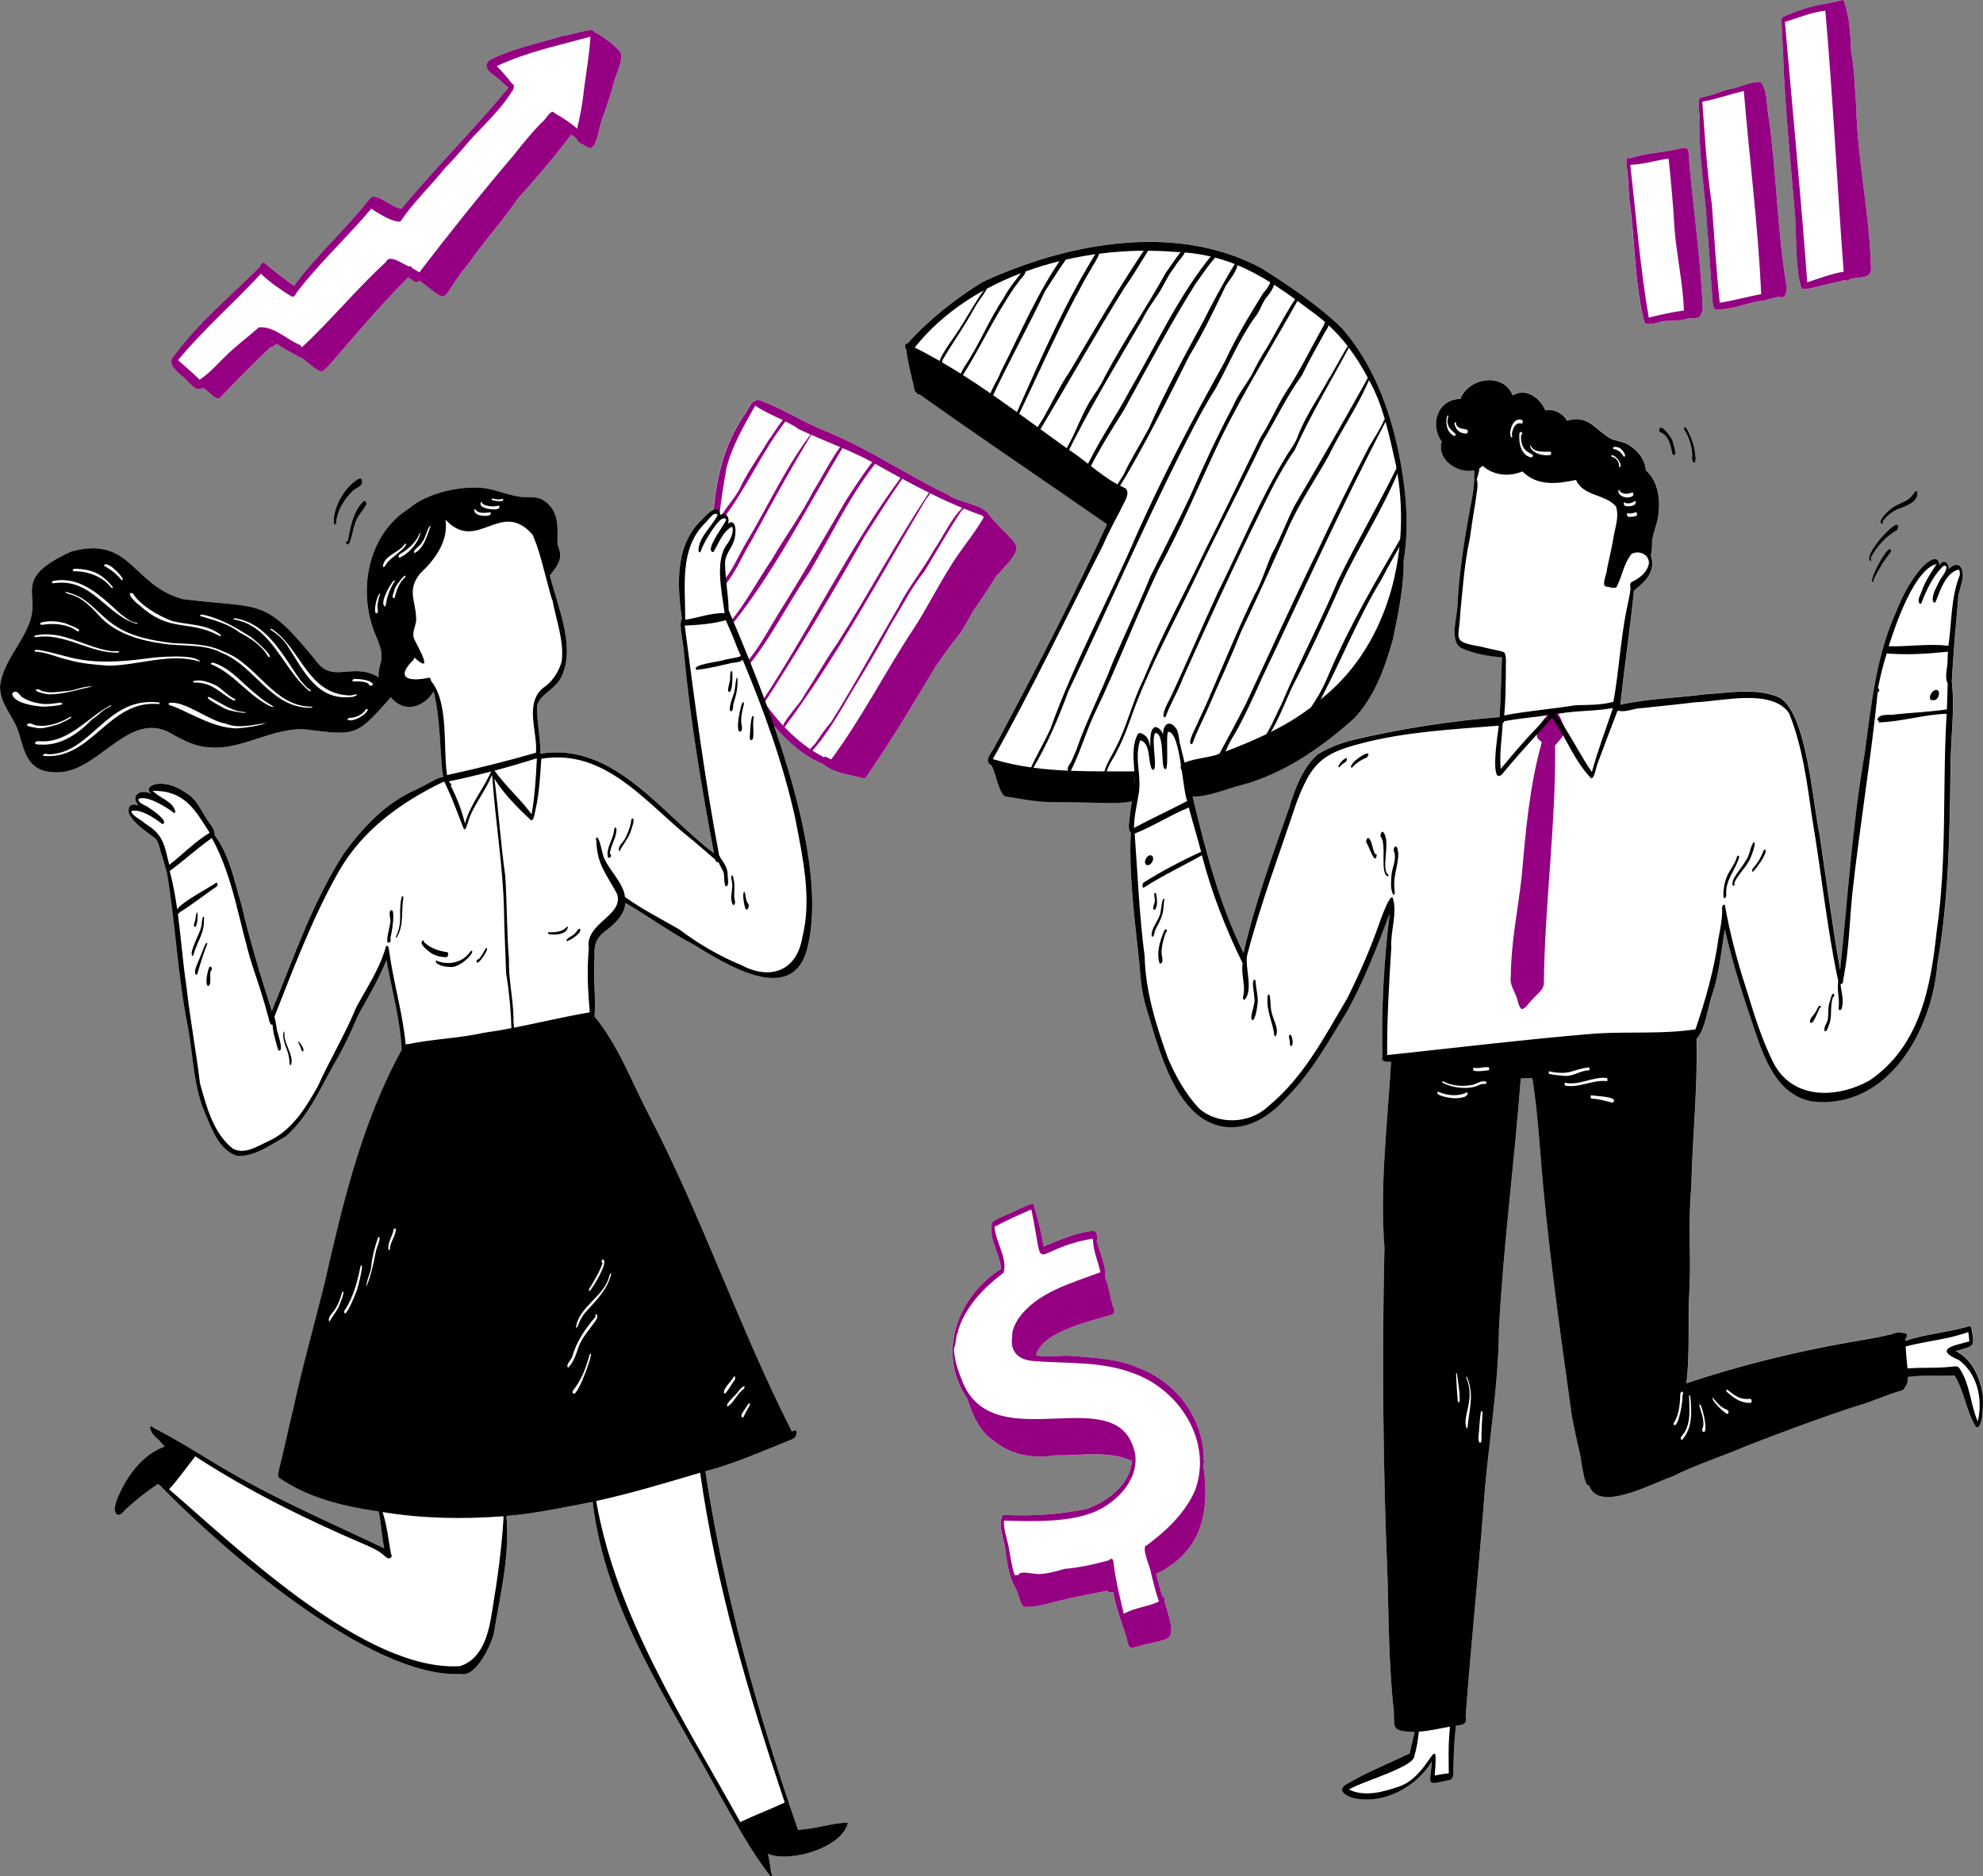
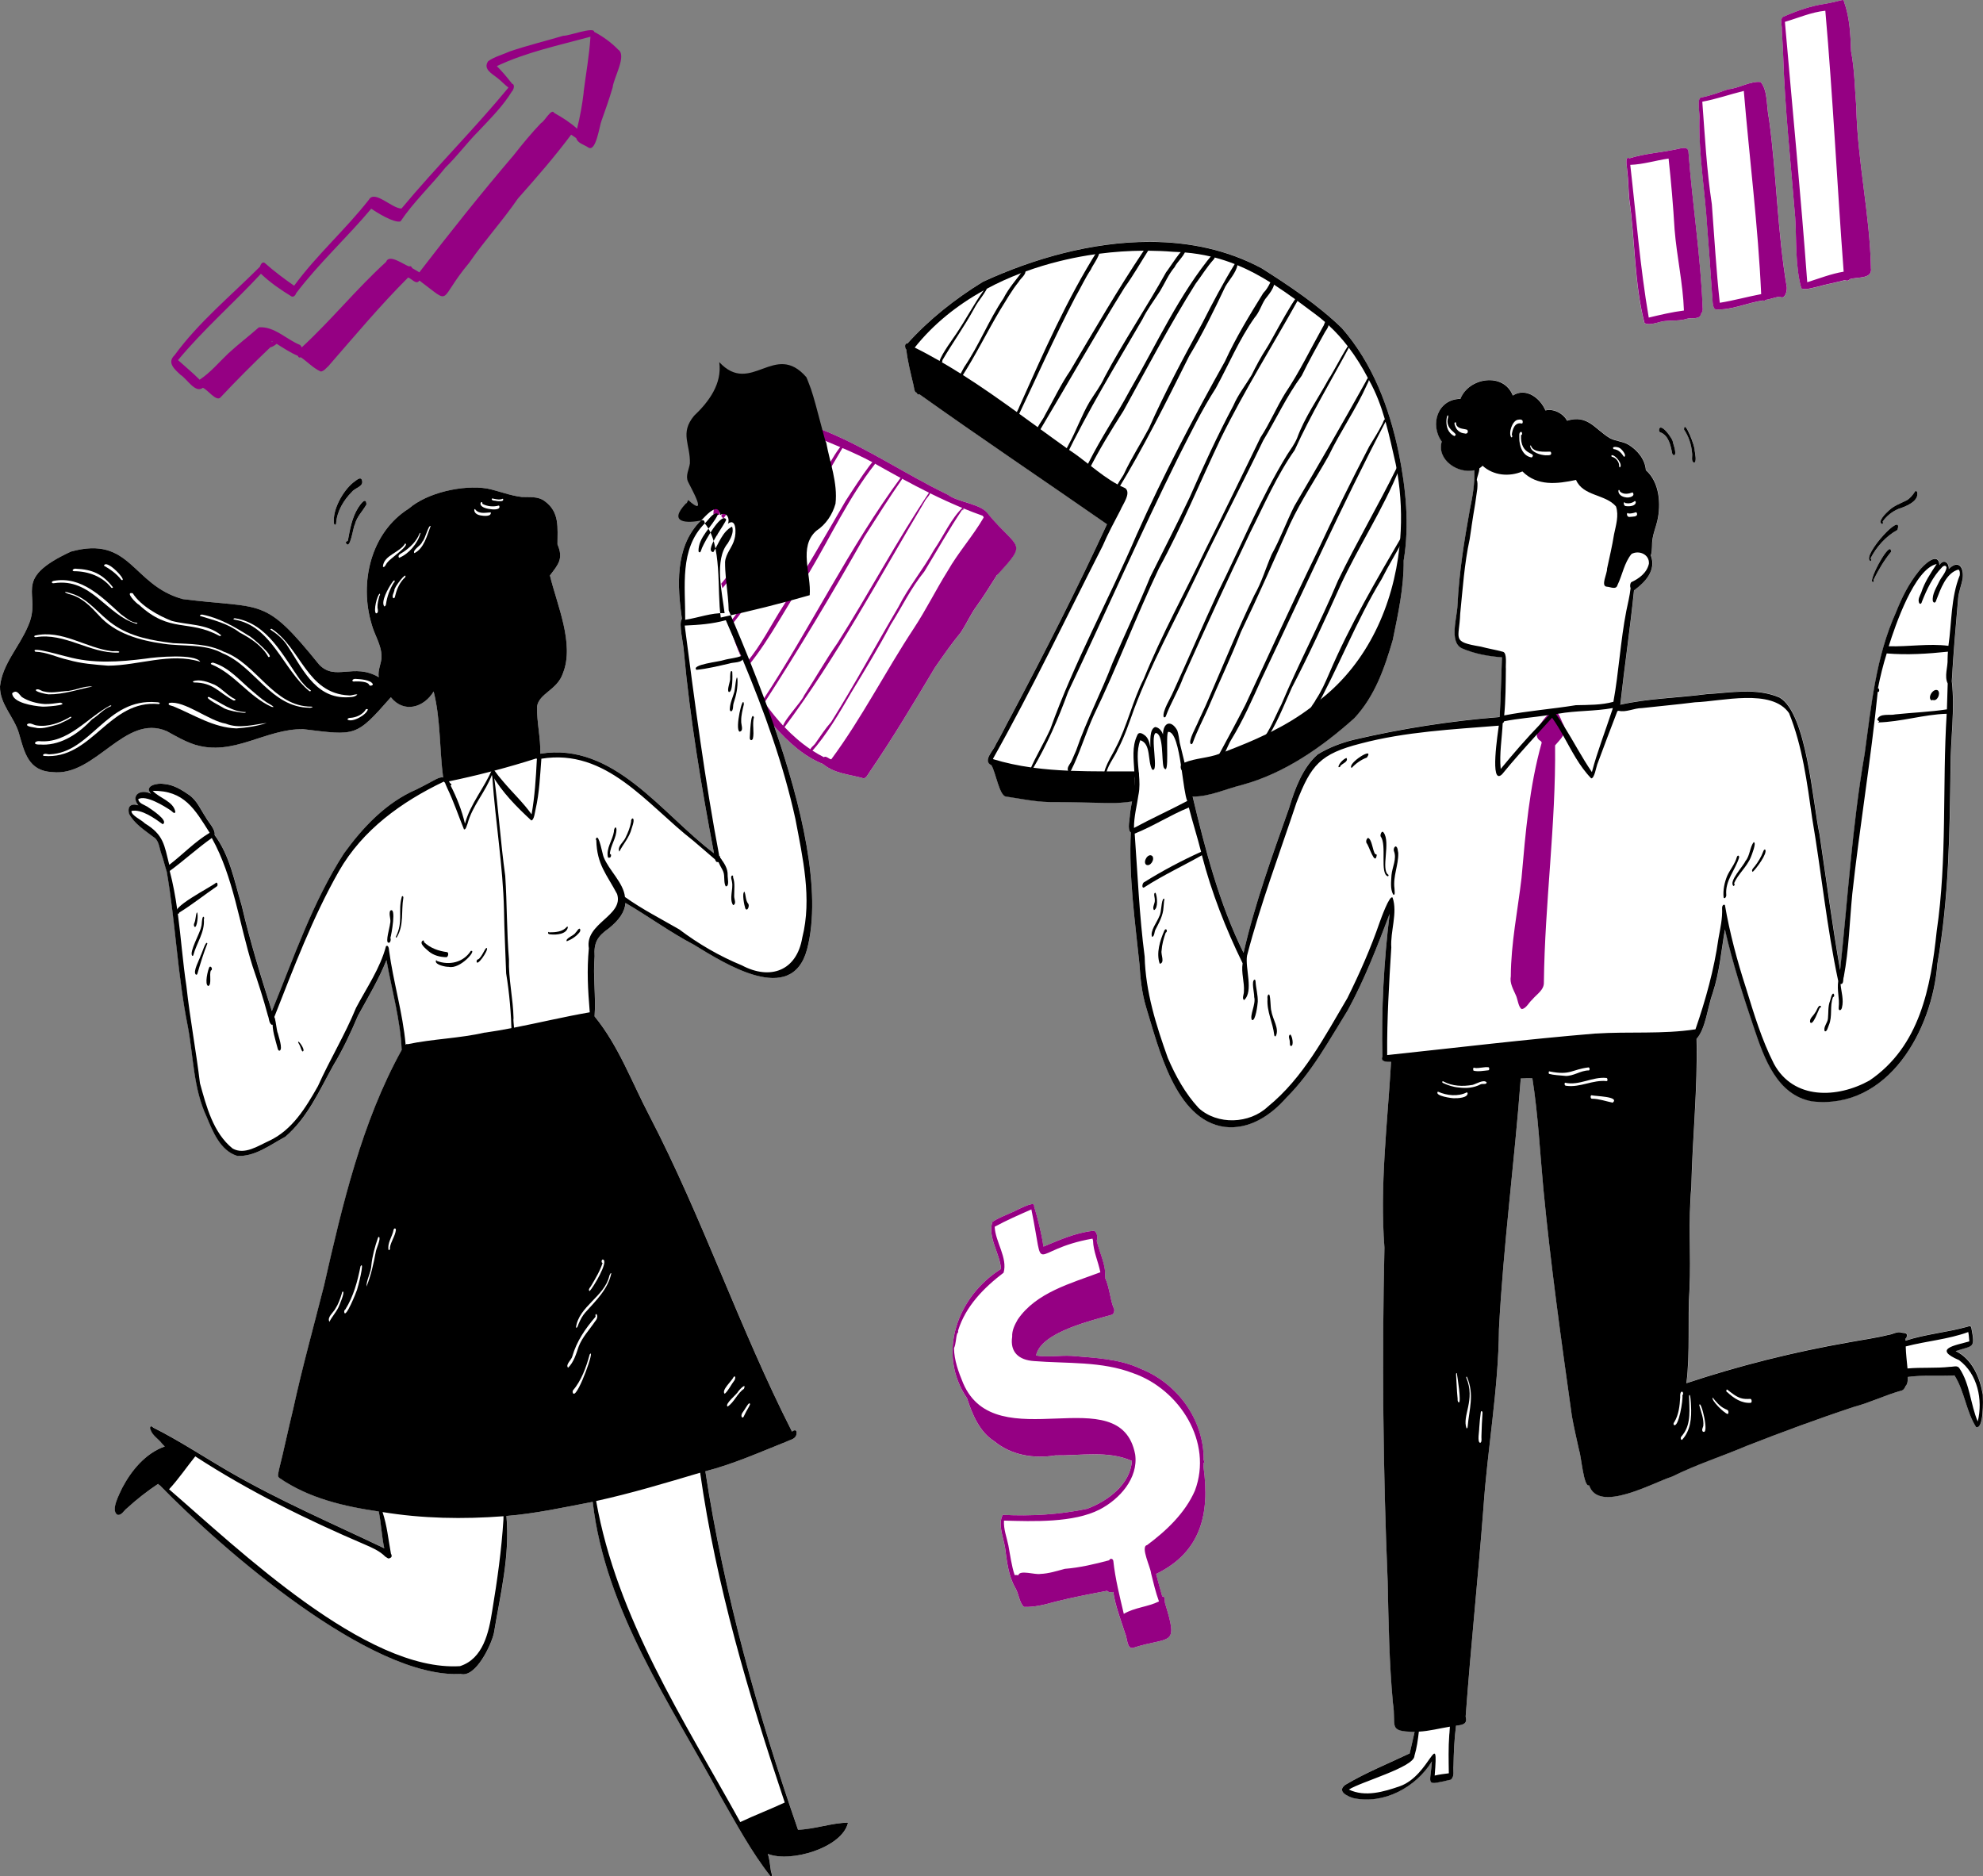
<svg xmlns="http://www.w3.org/2000/svg" id="Capa_1" data-name="Capa 1" viewBox="0 0 498.82 471.97">
  <rect x="0" y="0" width="498.82" height="471.97" fill="#808080" stroke="none" />
  <defs>
    <style>
      .cls-1 {
        fill: #950083;
      }

      .cls-1, .cls-2, .cls-3 {
        stroke-width: 0px;
      }

      .cls-2 {
        fill: #000;
      }

      .cls-3 {
        fill: #fff;
      }
    </style>
  </defs>
  <path class="cls-3" d="M88.52,123.72c-2.08,2.08-3.77,4.9-3.96,7.88,0,.48-.44.56-.56.06-.4-3.44,2.2-8.09,4.81-10.25.62-.36,1.91-1.82,2.26-.56.45,1.55-1.79,1.85-2.55,2.87" />
  <path class="cls-3" d="M87.01,136.59c-.1-.62.42-.26.5-.69.51-2.78,1.02-5.69,2.54-8.13.48-.75,2.03-3.07,2.12-.87-.91,1.65-2.45,3.08-2.91,5.05-.44.62-1.16,6.63-2.24,4.64" />
-   <path class="cls-3" d="M43.92,89.36c6.1-8.35,14.21-14.98,21.48-22.27.15-.52.62-1.36,1.21-.95,2.33,2.07,4.85,3.94,7.4,5.73,5.65-7.73,12.9-14.1,18.8-21.64,1.43-2.56,5.82,2.27,8.2,2.22,8.66-10.42,18.28-19.97,26.9-30.41-.97-.76-1.83-1.7-2.8-2.45-1.33-1.05-3.67-2.23-2.28-4.21,1.6-1.12,3.66-1.63,5.44-2.45,4.43-1.5,8.97-2.61,13.45-3.93,1.35.07,7.74-2.37,7.76-.99,2.21,1.17,4.27,2.66,6.03,4.46,2.27,1.45-1.17,7.13-1.38,9.48-.83,2.86-1.82,5.66-2.83,8.46-.51,1.25-1.35,7.89-3.29,6.68-1.01-.72-2.71-1.04-3.05-2.37-.42-.23-.85-.61-1.28-.86-4.09,5.5-8.82,10.92-13.39,16.07-3.82,5.57-8.4,10.57-12.23,16.13-8.14,9.71-4.03,10.82-12.55,4.48-.71,1.22-2.01-.52-2.82-.75-7.08,7.07-13.5,14.76-20.06,22.29-.57.5-1.11,1.25-1.9,1.37-1.87-.81-3.35-2.45-5.04-3.6-.32.19-.66.04-.73-.35-1.9-.79-3.6-1.96-5.35-3.03-.45.38-1.01.76-1.59.88-4.31,4.11-8.51,8.31-12.58,12.65-1.05,1.02-3.22-2.02-4.39-2.47-1.9,1.51-4.05-2.32-5.61-3.26-1.46-1.35-3.5-3.03-1.52-4.93" />
  <path class="cls-3" d="M241.66,159.1c-2.32,2.81-4.41,5.79-6.47,8.8-5.34,8.9-10.66,17.86-16.53,26.42-.34.49-.78,1.47-1.45,1.45-3.43-.98-7.28-1.15-10.17-3.58-4.91-1.97-8.78-5.59-12.28-9.51,6.78,19.55,12.12,41.47,8.26,56.11-3.86,14.35-20.62,3.61-28.47-1.17-5.92-3.08-11.43-7.14-17.21-10.51-.16,2.3-1.58,4.31-4.21,6.42-2.8,1.97-3.8,3.53-3.55,7.01-.45,5.03.37,10.08-.01,15.11,6.07,7.41,9.4,16.64,13.83,25.06,13.4,25.8,22.66,53.5,35.84,79.39.53-.48,1.26-.52,1.16.39-.11,1.49-1.44,1.57-2.53,2.11-6.74,2.68-13.38,5.67-20.43,7.47,4.69,30.75,13.13,60.79,23.31,90.17,4.19-.13,8.55-1.75,12.59-1.78-1.44,6.32-14.48,10.14-20.16,7.85.39,1.29.53,2.62.71,3.95-.02.34.75,2.09-.08,1.63-4.8-6.11-8.51-13.03-12.37-19.75-12.81-23.7-29.17-47-32.33-74.38-7.2,1.39-14.38,2.96-21.7,3.55.9,10.13-1.5,19.57-3.14,29.41-.67,3.12-4.62,11.31-8.34,10.33-22.7,1.23-60.07-31.41-75.68-47.43-.13-.03-.29-.14-.46-.38-2.76,1.84-5.39,3.88-7.83,6.12-.73.53-1.4,1.95-2.43,1.63-1.76-1.16.58-5.26,1.22-6.73,2.32-4.41,5.89-8.75,10.72-10.44-.25-.25-.51-.5-.74-.77-.91-1.18-2.37-1.96-2.84-3.43-.35-.69.11-1.26.67-.55,6.57,3.29,12.71,7.4,19.06,11.06,12.57,7.29,25.97,13.05,39.06,19.3-.67-3.05-.77-6.19-1.38-9.25-8.77-1.28-17.56-3.32-24.97-8.41-.72-.49-.21-1.4-.15-2.06,1.29-5.05,2.33-10.2,3.59-15.26,2.27-10.45,5.15-20.77,7.78-31.14,4.6-20.2,9.44-40.99,19.52-59.23-.33-7.63-2.49-15.09-3.82-22.6-1.93,4.84-4.68,9.41-7.17,13.97-1.82,4.29-3.78,8.48-6.19,12.48-3.51,6.33-6.47,13.15-12.07,17.99-3.77,2-7.66,5.1-12.13,4.82-4.26-1.32-6.14-6.12-7.72-9.9-3.34-7.16-3.27-15.11-4.71-22.72-2.58-12.83-3.07-25.95-5.28-38.83-.49-1.47-.84-3.11-1.4-4.63-.51-1.41-.53-3.3-1.95-4.13-2.19-1.67-4.83-3.35-6.13-5.83-.49-1.87.51-2.74,2.33-2.14-2.09-2.62.75-4.23,3.16-2.9-1.84-2.1,1.77-2.78,3.3-2.47,2.35.16,4.45,1.49,6.35,2.79,1.95,1.37,2.85,3.67,4.15,5.59.56,1.1,2.52,3.08,2.22,4.46,3.88,5.21,4.97,11.64,6.81,17.71,2.1,8.99,4.8,17.79,7.59,26.58,5.5-13.44,10.25-27.42,18.14-39.69,4.8-6.61,10.64-12.81,18.26-16.08,1.09-.54,2.17-1.11,3.25-1.69.69-.3,2.64-1.64,3.43-1.29-.94-7.15-.63-14.67-2.4-21.64-2.49,4.1-7.52,5.52-10.76,1.45-8.85,10.03-8.74,9.63-22.06,8.02-9.57-.1-17.4,6.87-27.17,3.93-2.5-.8-4.82-2.14-7.11-3.41-10.6-4.6-17.91,11.52-28.82,10.28-6.02-.29-7.01-4.88-8.39-9.75C3.58,180.35-.11,177.11,0,172.65c.59-5.62,4.88-9.99,7.01-15.07,3.87-8.36-4.68-11.62,10.82-18.83,15.13-4.2,15.31,8.4,28.12,11.94,20.51,2.61,20.35-.82,34.34,16.5,4.09,4.23,8.63-.56,14.99,3.16-.35-1.84.73-3.48.69-5.27-.03-2.96-1.78-5.35-2.5-8.11-3.12-10.43-.23-23,9.35-29.03,4.68-4.05,13.6-6.03,19.7-5.06,2.93.6,5.75,1.79,8.74,2.13,1.89.09,4.04-.2,5.66.98,3.97,2.81,3.29,6.78,3.31,10.94,1.55,3.63.23,5.01-1.9,7.82,1.77,7.39,6.22,17.18,3.29,24.55-1.42,4.31-6.08,5.06-6.54,8.49-.05,3.94.93,7.84.83,11.79,18.5-3,30.54,15.15,43.69,25.04-3.18-16.79-5.99-33.65-7.57-50.67-.03-1.79-1.44-7.19-.5-8.28-1.15-8.19-1.76-17.75,4.31-24.26.78-.68,2.37-2.65,3.64-3.21.71-8.51,2.82-16.77,7.72-23.89.58-.65,1.87-3.83,2.69-3.42.47-.95,2.23.38,3.01.49,5.06,2.09,9.62,5.05,14.74,7.05,10.71,4.37,20.28,10.97,30.69,15.96,2.86,2.13,8.59,2.19,10.39,5.13,7.4,8.8,9.86,6.61,2.12,15.05-1.73,2.66-3.24,5.25-5.15,7.86-1.56,2.1-2.57,4.53-4.03,6.69" />
  <path class="cls-3" d="M302.74,369.02c1.61,11.67-.56,21.38-11.93,26.89.51,1.9,1.01,3.8,1.55,5.67.8-.19.57,1.18.68,1.64,3.48,11.24,1.4,8.24-8.01,11.27-1.58.46-1.49-2.68-2.02-3.65-1.1-3.46-2.44-6.78-2.98-10.41-.46.09-1.27.13-1.52-.29-4.39.83-8.79,1.67-13.12,2.76-2.54.71-5.21,1.42-7.85,1.29-1.19-1.2-1.25-3.26-2.11-4.72-1.76-3-2.15-6.67-2.6-10.05-.38-2.65-1.91-5.89-.6-8.38,7.05.36,14.32-.05,21.23-1.53,5.17-1.92,10.85-6.13,11.26-12.02-5.95-2.69-12.9-1.3-19.25-1.4-5.38.88-11.09-.01-15.37-3.56-3.72-2.37-5.54-6.76-6.85-10.8-7.7-11.34-2.43-25.61,8.55-32.55-.29-3.92-3.4-7.91-2.18-11.82,1.49-1.03,3.25-1.63,4.88-2.39.71-.24,6.04-3.27,5.6-1.59,1,3.33,1.87,6.75,2.37,10.19,4-1.67,8.07-3.48,12.42-3.96,1-.26,1.36,1.85.98,2.48.68,2.99,2.43,6.24,2.08,9.26,1.09,2.38,1.24,5.03,2.08,7.47.44.5.29,1.52-.28,1.86-5.11,1.49-18.01,4.43-19.14,10.29,2.95.5,5.9-.08,8.87.08,5.79.51,11.95.71,17.29,3.18,9.34,3.68,16.07,12.76,16.01,23.07.13.16.23.55,0,.66,0,.36-.02.71-.04,1.06" />
  <path class="cls-3" d="M420.84,111.36c.26.9.64,1.86.55,2.8-.2.68-.71.24-.78-.24-.37-1.93-.87-4.34-2.9-5.16-.26,0-.37-.35-.39-.56.19-2.31,3.6,2.21,3.52,3.15" />
  <path class="cls-3" d="M425.65,113.95c-.17-2.13-.84-4.17-2.03-5.93.07-2.87,2.87,4.56,2.67,5.19.06.58.66,3.13-.18,3.15-.8-.4-.3-1.68-.46-2.4" />
  <path class="cls-3" d="M409.34,43.03c0-.63-.74-4.04.53-3.2,3.75-1.19,7.73-1.43,11.57-2.23,1.17-.19,3.35-1.1,3.3.83.99,13.07,3.07,26.04,3.55,39.13.04.39-.1,1.05-.41,1.38-.32,1.63-2.45.85-3.63,1.27-1.67.54-3.43.36-5.16.53-1.71.05-3.95,1.32-5.44.53-2.58-9.86-2.36-20.91-3.83-31.12-.23-2.36-.22-4.74-.5-7.11" />
  <path class="cls-3" d="M427.9,24.52c2.36-.4,4.58-1.31,6.84-2.07,2.71-.24,5.62-2.15,8.18-1.81,1.87,2.29,1.4,6.39,2.09,9.34,1.92,14.08,2.09,28.34,4.47,42.33.1.92-.48,3.13-1.71,2.31-1.22.12-2.36.63-3.57.81h0c-.18.18-.46.3-.68.15-3.97.56-7.95,2.51-11.95,2.25-.95-.35-.72-3.08-.9-4-.37-5.48-.76-11.01-1.2-16.46-.53-9.1-2.13-18.09-1.97-27.23.23-1.22-.77-5.26.41-5.61" />
  <path class="cls-3" d="M448.57,4.24c3.4-1.53,7.02-2.8,10.74-3.3,1.36-.26,2.71-.55,4.04-.91.38-.13.53.3.57.61,1.39,3.79,1.57,8.25,1.72,12.31.89,4.62.91,9.33,1.31,14.01.27,13.56,3.4,26.87,3.68,40.39.52,2.96-3.43,2.24-5.28,2.87-.22.32-.79.59-1.13.23-2.4.65-4.86,1.07-7.26,1.75-1.23.26-2.6.76-3.82.38-1.56-5.62-1.19-11.94-1.55-17.83-1.1-13.68-2.61-27.35-3.04-41.04-.06-2.06-.24-4.12-.33-6.18.12-.99-.59-2.73.36-3.28" />
  <path class="cls-3" d="M475.7,138.8c-1.75,2.13-3.2,4.58-4.44,7.11.22.19.05.66-.25.46-1.03-.38,4.65-10.99,4.69-7.56" />
  <path class="cls-3" d="M477.29,133.3c-2.86,1.55-5.32,4.29-6.76,7.17.29.13.17,1-.15.56l.02.04c-2.04-1.41,8.57-12.96,6.89-7.76" />
  <path class="cls-3" d="M475.14,128.42c1.26-1.23,2.95-1.79,4.49-2.57.86-.53,1.53-1.32,2.06-2.18.14-.28.46-.16.57.09.55,2.35-2.91,3.67-4.69,4.24-1.57.67-2.99,1.78-3.97,3.18.09.18.14.64-.13.65h0c-1.38-.57,1.1-2.89,1.69-3.41" />
  <path class="cls-3" d="M497.06,358.91c-2.48-3.97-2.88-8.97-5.4-12.95-3.9.22-7.86-.15-11.74.38-.02.76.02,1.77-.58,2.31-.19.59-.62,1.09-1.21,1.18-3.96,1.12-7.7,2.96-11.71,4.01-9.12,3.02-18.09,6.35-27.04,9.83-6.23,2.65-12.7,4.69-18.76,7.73-4.76,1.5-18.53,9.32-20.87,2.19-1.37.67-2.02-7.57-2.5-8.71-.63-2.88-1.31-5.75-1.83-8.65-2.66-19.04-5.35-38.11-7.18-57.24-.87-9.27-1.32-18.64-2.77-27.8-.97-.09-1.95-.05-2.92.06-1.57,21.06-4.39,41.91-5.48,62.99-.12,15.17-2.91,30.13-3.92,45.18-1.34,17.46-3.19,34.94-4.46,52.35.58,1.94-.96,2.12-2.42,2.27-.44,3.36-.57,6.72-.64,10.1-.12,1.15.36,2.66-.68,3.48-6.62,1.5-5.18,1.52-4.75-4.6-3.98,6.52-12.11,10.91-19.75,9.24-1.51-.46-4.22-1.71-2.05-3.33,5.16-3.08,10.79-5.33,16.21-7.92.39-1.81.87-3.61,1.24-5.43-6.98-.03-4.52-1.5-5.46-7.25-.93-10.16-1.09-20.39-1.32-30.6-1.16-27.96-1.45-55.96-.81-83.94-1.2-15.61.76-31.17,1.67-46.74-.89.06-2.79.06-2.19-1.31-.28-11.98.37-24.04,1.83-35.92-3.12,8.22-6.26,16.43-10.49,24.18-4.76,7.63-9.06,15.65-15.46,22.05-3.96,4.51-9.36,8.13-15.61,7.37-12.43-1.73-16.59-20.08-19.75-30.23-1.02-3.45-1.42-7.05-1.63-10.64-1.14-11.03-2.72-22.08-2.18-33.19-.99-.67-.2-3.56-.22-4.6.12-1.05.32-2.12.52-3.2-1.88.32-3.79.39-5.7.38-5.08-.06-10.16-.26-15.24-.24-3.65-.09-7.2-.86-10.8-1.39-1.63-.22-2.58-6.24-3.63-7.88-2.35-1.1.62-3.74,1.14-5.26,1.42-2.4,2.6-4.95,3.96-7.38,8.36-15.78,16.51-31.74,23.98-47.97-15.7-10.93-31.65-21.62-47.24-32.72-.28.24-.56-.11-.65-.38-.62-.02-.65-1.48-.8-1.96-.69-2.95-1.46-5.87-1.79-8.86-.41-.4-.5-1.67.31-1.55,5.45-6.06,11.99-11.21,18.95-15.49,12.65-5.84,27.43-10.04,41.85-10.05.12-.07.23-.07.34,0,9.73.04,19.3,2,27.94,6.65,7.06,4.48,14.1,9.19,20.13,15.01,7.77,8.86,11.95,19.98,14.33,31.35,1.79,8.87,2.75,18.11,1.26,27.09.09,6.69-1.39,13.43-2.73,19.99-2.08,7.15-4.51,14.18-9.68,19.71-8.11,7.26-17.52,13.85-28.11,16.75-4.12.99-8.29,3.03-12.56,2.96,3.21,13.45,6.67,26.9,12.81,39.31,2.84-12.38,7.22-24.45,11.45-36.4,1.43-4.77,3.39-10.15,7.19-13.51,2.84-1.73,6-2.92,9.23-3.72,11.94-2.78,24.23-4.7,36.45-5.67.03-.04.07-.07.11-.1.28-4.99.36-9.96.58-14.94-3.43-.25-6.92-.89-10.09-2.26-3.29-1.62-1.15-7.84-1.09-10.92.39-8.1,1.67-16.05,3.11-24.03.71-3.35,1.24-6.43,1.15-9.84-4.18.97-9.55-2.66-8.21-7.23-3.1-4.25-1.05-10.64,4.7-10.72,2.06-5.38,10.85-6.79,13.17-.84,3.31-2.1,6.89.61,8.21,3.76,2.01-.55,4.54.79,5.45,2.58,5.17-1.62,6.98,2.09,10.71,4.35,1.48.82,3.3.8,4.76,1.69,2.24,1.37,4.17,3.7,4.35,6.39,3.46,3.03,3.85,8.6,2.87,12.81-.35,1.47-.93,2.9-1.18,4.39-.26,1.41.02,2.85-.44,4.23,1.44,3.79-1.42,6.75-4.23,8.8-.99,9.62-2.4,19.17-3.45,28.76,7.09-1.61,14.41-1.69,21.6-2.65,6.11-.34,12.66-1.68,18.48.86,6.88,4.06,8.33,26.54,10.05,34.45,1.69,11.37,3.19,22.76,5.17,34.08,1.95-18.15,3.04-36.4,6.17-54.4,1.67-12.07,2.82-24.4,7.88-35.6,1.47-3.71,3.23-7.24,5.76-10.34,1.03-1.41,4.87-5.19,5.18-1.52,1.05-1.66,2.42-.65,2.34,1,2.35-2.41,3.82-.54,3.5,2.29-.27,1.67-.96,3.24-1.13,4.93-.61,6.99-1.22,13.98-1.61,20.97.83,7.2-.33,14.47-.32,21.7-.21,16.49-.42,33.09-3.3,49.38-1.26,16.66-12.36,36.79-31.52,34.63-8.84-1.59-12.07-10.88-14.59-18.38-2.76-8.18-5.44-16.45-7.34-24.89-.91,5.34-1.35,10.81-3.06,15.97-1.24,3.32-1.78,9.08-4.08,11.56.31,12.45-1.06,24.88-1.31,37.33-.79,8.5-.05,17.03-.45,25.52-.55,7.93.21,15.87-.79,23.78,13.34-4.44,27.01-7.85,40.85-10.28,3.33-.62,6.7-1.07,10-1.89,1.12-.12,2.15-.93,3.3-.56.4.15,1.02,0,1.27.37.13.34.03.89-.29,1.12,0,.18,0,.36,0,.54,5.08-1.68,10.42-2.07,15.56-3.51.45-.15.89-.3,1,.33.97,5.24.53,4.3-3.95,5.8,4.16,2,6.08,6.66,6.83,10.97.06,1.29.27,8.83-1.72,8.08" />
  <path class="cls-1" d="M393.27,182.25c1.11,2.17-.82,3.72-2.09,5.24.22,19.93-2.59,39.7-2.82,59.63.07,1.93-1.85,2.99-2.94,4.33-.85.73-1.45,2.15-2.58,2.38-.86-.29-1.09-2.63-1.51-3.45-.67-1.56-1.61-3.06-1.29-4.81.04-8.3,1.74-16.52,2.7-24.74,1.01-11.46,1.96-22.95,5.08-34.05-.08-.12-.16-.25-.24-.38-2.86-1.5,1.13-6.35,2.8-7.53,1.57-.66,2.29,2.37,2.89,3.39" />
  <path class="cls-2" d="M353.09,140.95c.09,6.69-1.39,13.43-2.73,19.99-2.08,7.15-4.51,14.18-9.68,19.71-8.11,7.26-17.52,13.85-28.11,16.75-4.11.99-8.29,3.03-12.56,2.96-.28,0-.56-.01-.84-.04-.22-.16-.32-.45-.32-.74,0-.16.03-.32.09-.46-.65-1.65-.96-3.41-.97-5.19-.31.08-.55-.01-.71-.2-.27-.31-.33-.87-.19-1.29.03-.09.07-.18.12-.25.26-.14.52-.26.79-.37,2.71-1.13,5.96-1.14,8.75-2.21.03-.01.07-.02.1-.04.48-.18.96-.36,1.44-.54,3.43-1.31,6.91-2.72,10.27-4.35.39-.19.78-.38,1.16-.57,3.55-1.78,6.97-3.81,10.09-6.2.82-.63,1.62-1.28,2.39-1.96.05-.04.1-.09.15-.13,11.74-9.26,18.14-23.54,19.71-38.3.07-.64.13-1.29.18-1.93.43-5.54.19-11.13-.69-16.51-.07-.45-.15-.9-.24-1.35-.06-.35-.13-.7-.2-1.04-.81-3.52-1.56-7.08-2.55-10.58-.06-.22-.12-.43-.18-.65-.99-3.41-2.23-6.74-3.99-9.85,0,0,0,0,0,0-.09-.17-.18-.35-.27-.52-1.41-2.71-3-5.26-4.8-7.64-.09-.12-.18-.24-.27-.36-1.46-1.89-3.05-3.65-4.82-5.28-.29-.27-.58-.54-.88-.8-.8-.7-1.63-1.38-2.5-2.02-1.52-1.15-3-2.25-4.46-3.31-.2-.14-.39-.28-.58-.42-1.79-1.3-3.55-2.52-5.31-3.65-.31-.2-.61-.39-.92-.58-2.69-1.68-5.41-3.15-8.28-4.33-.22-.1-.45-.19-.68-.28-1.62-.64-3.29-1.19-5.04-1.65-.33-.08-.67-.17-1.01-.25-2.05-.48-4.2-.83-6.5-1.02-.35-.03-.7-.06-1.05-.08-.63-.04-1.28-.07-1.93-.09-2.05-.17-4.14-.25-6.25-.27-.38,0-.75,0-1.13,0-3.69.02-7.44.27-11.2.76-.33.04-.65.09-.98.13-2.5.35-5,.81-7.47,1.38-.5.11-1.01.23-1.51.36-2.9.71-5.77,1.58-8.57,2.6-.38.14-.77.28-1.15.43-2.95,1.12-5.82,2.42-8.57,3.9-.27.15-.54.29-.81.44-6.68,3.7-12.64,8.46-17.32,14.35,0,0,0,.01,0,.02,2.12,1.05,4.2,2.18,6.24,3.35.19.11.38.22.56.33,1.6.92,3.17,1.88,4.73,2.86.18.12.37.23.56.35,2.34,1.49,4.65,3.03,6.94,4.61.22.16.45.31.67.47,2,1.39,3.98,2.8,5.96,4.23.2.15.4.29.6.44,1.55,1.12,3.1,2.25,4.65,3.37.23.17.47.34.7.52,2.2,1.6,4.4,3.2,6.61,4.77.19.14.39.28.58.42,0,0,.01,0,.02.01,1.64,1.07,3.19,2.27,4.75,3.48.24.19.48.38.73.57,2.15,1.68,4.32,3.34,6.7,4.64.22.12.44.24.66.35.43.22.87.42,1.31.61,1.52,1.24-.69,4.11-1.22,5.47-1.55,2.98-3.16,5.93-4.48,9.02-9.12,17.89-17.76,36.05-27.6,53.56.03.03.06.07.09.11,3.11.95,6.28,1.61,9.49,2.06.19.03.39.06.58.08,2.88.39,5.78.61,8.69.74.23.01.47.02.7.03,2.82.11,5.66.14,8.49.15.19,0,.38,0,.57,0,2.32,0,4.64,0,6.94,0,.23,0,.46,0,.7,0,.11-.05.22.03.28.11.08.14.13.27.16.4.03.11.03.21.03.3h0c-.04.41-.42.62-1.04.53.01.13,0,.26-.08.36.05.32.13,2.87-.15,4.23.3.44.33,1.44-.25,1.6-.08.01-.15.03-.23.04-1.88.32-3.79.39-5.7.38-5.09-.06-10.16-.26-15.24-.24-3.65-.09-7.2-.86-10.8-1.39-1.63-.22-2.58-6.24-3.63-7.88-2.35-1.1.62-3.74,1.14-5.26,1.42-2.4,2.6-4.95,3.96-7.38,8.36-15.78,16.5-31.74,23.98-47.97-15.7-10.93-31.65-21.62-47.24-32.73-.28.24-.56-.11-.65-.38-.62-.02-.65-1.48-.8-1.96-.69-2.95-1.46-5.87-1.79-8.86-.41-.4-.5-1.67.31-1.55,5.45-6.06,11.99-11.21,18.95-15.49,12.65-5.84,27.43-10.04,41.86-10.05.11,0,.23,0,.34,0,9.73.04,19.3,2,27.94,6.65,7.06,4.48,14.1,9.19,20.13,15.01,7.77,8.86,11.95,19.98,14.33,31.35,1.79,8.87,2.75,18.11,1.26,27.09" />
  <path class="cls-2" d="M248.69,71.49c-.61,2.14-2.55,3.97-3.58,6.01-2.46,4.52-5.45,8.67-8.05,13.1.15.6-1.01,1.36-.7.21.41-1.68,3.61-5.96,4.15-6.81,2.42-3.54,4.38-7.4,6.89-10.89.29-.34.89-2.02,1.3-1.62" />
  <path class="cls-2" d="M257.94,67.9c.27,1.18-1.17,2.03-1.69,2.99-1.82,2.23-3.14,4.67-4.67,7.09-3.29,5.51-6.09,11.27-9.57,16.68.36.38-.28.82-.56.97-.69-.48.94-2.9,1.11-3.32,3.75-5.5,6.13-11.75,9.86-17.26,1.33-2.64,3.33-4.81,5.04-7.18.11-.21.4-.22.49.04" />
-   <path class="cls-2" d="M267.39,64.44c.59-.72.88.62.57,1.08-1.78,2.56-3.42,5.07-5.07,7.7-4.38,9.22-9.35,18.15-13.64,27.4.43.18.11.79-.34.65-.85-1.77,2.56-6.39,2.73-7.53,0,.01-.01.03-.02.04,5.05-9.88,9.34-20.25,15.77-29.34" />
  <path class="cls-2" d="M276.19,62.87c1.37.34-1.49,4.02-1.77,4.9-1.48,2.21-2.6,4.7-3.93,6.98-5.28,10.13-9.91,20.58-14.83,30.86.46,0,.37,1.12-.06,1.02-1.48-.49.48-3.29.82-4.35,5.99-13.4,11.94-27.03,19.77-39.41" />
  <path class="cls-2" d="M289.48,62.03c-.22.34-.44.68-.66,1.02-1.96,3.08-3.77,6.27-5.92,9.25-7.29,11.72-14.08,23.81-21.16,35.65-.19.32-.38.63-.57.95.16.28.13.89-.24.95-.91-.18-.54-1.25.11-2.41.67-1.19,1.63-2.47,1.79-2.97,2.12-3.73,3.93-7.64,6.36-11.19,6.03-10.17,11.93-20.39,18.51-30.22,0-.01.01-.02.02-.03.33-.37.86-1.88,1.38-2.18.12-.07.23-.07.34,0,.06.04.11.1.17.2.12.31.04.75-.12.99" />
  <path class="cls-2" d="M298.11,62.76c.48.9-2.18,3.28-2.63,4.42-1.54,1.81-2.43,4-3.65,6.01-1.5,2.37-3.26,4.65-4.47,7.15-6.72,11.54-13.68,22.92-19.48,34.95.43,0,.34,1.1-.09,1.02-1.54-.25.54-3.41,1.06-4.55,1.91-3.47,3.21-7.25,5.22-10.67,1.26-2.07,2.78-3.98,3.78-6.21,4.77-9.02,10.56-17.52,15.49-26.42.63-.68,4.39-6.82,4.78-5.7" />
  <path class="cls-2" d="M305.22,63.7c.54.16.46,1.1.14,1.49-1.75,1.91-3.08,4.16-4.64,6.22-6.5,10.36-12.22,21.24-18.12,31.94-3.13,4.91-6.16,9.84-8.78,15.03,1.14,1.64-2.06,1.93-.11-1.77,3.57-7.1,6.94-11.77,10.51-18.44,6.74-11.59,12.41-24.2,21-34.47" />
  <path class="cls-2" d="M311.31,66.58c-.39,2.05-2.04,3.71-3.08,5.5-2.82,5.92-5.68,11.86-9.09,17.47-5.75,11.51-11.45,23.01-18.16,33.97.17.24.14.8-.2.87-1.55-.46,1.93-4.79,2.01-5.31,1.84-3.92,4.18-7.53,6.21-11.34,4.04-9.1,8.74-17.83,13.5-26.57,2.55-5.04,5.18-9.99,8.12-14.79.16-.44.69-.24.69.2" />
  <path class="cls-2" d="M320.37,70.47c.81,1.46-1.59,4.03-2.14,4.8-.96,1.49-1.44,3.26-2.63,4.62-3.91,5.52-6.53,11.84-9.77,17.76-3.58,5.56-6.45,11.52-9.45,17.4-9.64,19.48-18.39,39.35-27.7,58.99-2.47,6.76-5.3,13.29-8.97,19.49.1.32-.19.5-.39.69-.25.13-.32-.31-.26-.48,1.51-3.55,3.57-6.85,5.15-10.37,6.02-16.82,14.7-32.5,21.72-48.89,6.67-14.91,14.24-29.35,22.21-43.59,2.74-5.99,6.18-11.61,9.63-17.18.78-.77,1.31-1.71,1.79-2.68.15-.33.4-.9.81-.55" />
  <path class="cls-2" d="M268.72,194c-.45-.84.29-1.64.71-2.34.46-.94.83-1.97,1.28-2.91,2.58-7.54,6.34-14.61,9.16-22.03,3.1-7.23,6.5-14.34,9.48-21.62,3.3-6.67,6.74-13.28,9.92-20.02,3.43-7.8,6.97-15.52,10.98-23.06,1.18-2.77,3.05-5.11,4.59-7.67,1.13-2.31,2.34-4.57,3.75-6.74.75-.94,9.04-16.96,8.3-12.72.1.25-.08,1.01-.43.66-6.43,11.53-13.46,22.71-19.29,34.56-5.24,10.97-9.82,22.24-15.67,32.92-5.77,12.16-10.52,24.84-16.39,36.94-1.8,3.99-3.11,8.2-4.91,12.2-.5.9-.95,2.56-1.47,1.84" />
  <path class="cls-2" d="M278.08,195.76c-1.46-1.14,1.91-6.14,2.52-7.56,2.95-5.57,4.26-11.83,7.11-17.44,4.56-11.26,10.47-21.89,15.69-32.84,4.68-9.24,9.15-18.61,13.69-27.9,2.34-3.56,3.96-7.49,6.2-11.11,3.61-5.34,6.37-11.14,9.52-16.76.39-.46.42-1.82,1.2-1.37.62.92-.18,1.92-.68,2.69-2.03,3.64-4.07,7.28-5.89,11.03-3.77,5.12-6.42,10.89-9.69,16.32-5.65,11.72-11.7,23.22-17.28,34.98-5.17,10.78-10.95,21.3-15.17,32.51-1.25,3.43-2.38,6.92-4.09,10.15-.94,2.25-2.89,4.32-3.03,6.79.18.07.45-.46.54-.12.05.32-.4.53-.64.63" />
  <path class="cls-2" d="M292.7,180.29c-.31-1.48,1.74-4.65,2.37-6.17,3.84-8.35,7.46-16.82,11.32-25.17,5.76-11.56,10.66-23.6,17.42-34.62.87-1.33,1.83-2.63,2.46-4.1,1.93-5.33,5.28-9.97,7.97-14.92.71-.81,6.18-11.44,5.32-8.34-4.67,8.74-9.81,17.22-13.88,26.24-4.54,6.45-7.64,13.69-11.18,20.69-5.79,12.09-11.39,24.28-16.86,36.5-1.23,3.37-3.16,6.43-4.39,9.79-.07.22-.41.39-.54.11" />
  <path class="cls-2" d="M299.57,187.15c-.88-.58,1.57-4.77,1.88-5.72.76-1.71,1.61-3.37,2.33-5.1,3.88-8.89,7.5-17.89,11.74-26.62,1.86-3.24,2.88-6.83,4.36-10.24,2.19-3.95,3.7-8.19,5.73-12.21,6.07-10.32,12.05-20.68,17.87-31.13.97-2.12,1.36-1.15.42.54-2.78,6.24-6.75,11.86-9.7,18.01-3.21,5.7-6.89,11.16-9.67,17.08-4.03,9.12-8.05,18.24-12.39,27.23-2.54,6.55-5.59,12.86-8.32,19.32-1.27,2.85-2.72,5.59-3.78,8.52-.07.19-.27.47-.49.31" />
  <path class="cls-2" d="M305.73,192.42c-.41-.75.25-1.48.62-2.1,2.34-4.33,4.69-8.65,6.93-13.04,5.97-12.71,11.74-25.54,17.92-38.16,4.21-9.05,8.62-18,13.24-26.85,1.07-1.81,2.25-3.56,3.18-5.45.36-.49.38-1.49,1.12-1.46.2-.02.23.27.22.42,0,.24-.2.49-.44.32-11.07,21.2-20.9,43.06-31.17,64.66-2.35,5.19-4.65,10.44-7.63,15.3-.82,1.14-2.76,6.9-3.99,6.36" />
  <path class="cls-2" d="M317.62,186.99c-.21-.11-.41-.45-.26-.66,2.12-2.56,3.36-6.06,4.91-9.02,0,0,0,.01,0,.02,4.46-10.59,9.87-20.73,14.32-31.33,4.61-9.51,10-18.64,14.66-28.13.09-.21.16-.42.23-.64.24-.41.69.33.57.59-4.1,10.28-10.3,19.54-14.92,29.57-3.87,8.6-7.78,17.17-12.14,25.53-2.12,4.66-3.93,9.57-6.93,13.75.1.34-.16.42-.43.32" />
  <path class="cls-2" d="M329.92,179.83c-1.26-1.2.6-2.7,1.09-3.87,1.38-2.04,2.36-4.29,3.34-6.55,5.19-12.15,11.88-23.53,18.51-34.91.25-.32.69.45.52.67-1.96,3.51-4.03,6.95-5.85,10.53-6.55,10.73-10.94,22.59-17.12,33.5.21.41.02,1.08-.49.63" />
  <path class="cls-1" d="M250.84,144.55c-1.73,2.66-3.24,5.25-5.15,7.86-1.56,2.1-2.57,4.53-4.03,6.69-2.32,2.81-4.4,5.79-6.47,8.8-5.34,8.9-10.66,17.86-16.53,26.41-.34.49-.78,1.47-1.45,1.46-3.43-.98-7.28-1.15-10.17-3.58-4.91-1.97-8.79-5.59-12.29-9.51-.56-.63-1.12-1.27-1.66-1.92-.05-1.95-1.01-3.74-1.77-5.49.19.28.38.57.57.84.14.2.28.4.42.6.21.29.42.59.63.88,1.25,1.71,2.59,3.36,4.03,4.91.12.13.24.26.37.39,1.98,2.08,4.14,3.97,6.51,5.57.18.12.35.24.53.35.92.59,1.86,1.15,2.85,1.65.55-.43,1.26.47,1.87.54,7.73-10.45,13.64-22.15,20.8-32.99,3.11-4.73,5.51-9.64,8.49-14.41,2.69-4.7,6.34-8.75,9.05-13.43-.04-.06-.07-.14-.07-.2-.07-.06-.12-.14-.16-.23-1.63-.57-3.24-1.2-4.84-1.85-.1-.04-.2-.08-.31-.12-2.74-1.14-5.43-2.38-8.09-3.69-.09-.04-.19-.09-.28-.14-2.27-1.13-4.52-2.31-6.76-3.52-.13-.07-.26-.14-.4-.21-2.15-1.17-4.29-2.36-6.42-3.57-.22-.12-.44-.25-.66-.37,0,0,0,0,0,0-2.41-1.3-4.9-2.44-7.41-3.52-.22-.09-.44-.19-.66-.28-2.43-1.03-4.87-2.03-7.28-3.08-.06-.02-.11-.05-.17-.07-.97-.42-1.93-.86-2.89-1.31-.95-.66-1.96-1.24-2.99-1.77-.03-.01-.06-.03-.08-.04-.12-.06-.24-.12-.36-.18-.22-.11-.44-.22-.66-.33-2.39-1.16-4.85-2.19-6.98-3.67-2.85,5.1-5.92,10.29-7.29,15.99-.55,3.61-1.26,7.2-1.62,10.83-.03.23-.05.45-.07.68-.12-.04-.26-.05-.39-.03-.04,0-.08.02-.12.03-.15-.19-.39-.29-.63-.29-.14,0-.28.05-.41.13.03-.38.05-.76.09-1.14.71-8.51,2.82-16.77,7.72-23.89.58-.65,1.87-3.83,2.69-3.42.47-.95,2.23.38,3.01.49,5.06,2.09,9.62,5.05,14.74,7.05,10.71,4.37,20.28,10.97,30.69,15.96,2.86,2.13,8.59,2.19,10.39,5.13,7.4,8.8,9.86,6.61,2.12,15.05" />
  <path class="cls-1" d="M186.28,164.97c-.93-2.1-1.69-4.27-2.38-6.45.91,2.38,1.97,4.71,2.71,7.16h0c-.11-.23-.22-.47-.33-.71" />
  <path class="cls-1" d="M180.35,134.64s-.04,0-.06,0c-.02-.01-.04-.03-.06-.04.03-.02.07-.05.09-.08.09.05.21.09.32.1v.09c-.09-.04-.19-.07-.29-.07" />
  <path class="cls-1" d="M204.03,189.21c-.79-.88.77-1.61,1.14-2.33,1.26-1.79,2.44-3.63,3.91-5.27,5.93-9.48,11.22-19.28,16.89-28.9,2.55-5.07,6.21-9.4,8.95-14.35,2.44-3.54,4.33-8.01,7.4-10.84.18.24-.13,1.36-.21.59-3.43,5.07-6.42,10.43-9.6,15.66-3.36,4.11-5.63,8.91-8.46,13.37-3.05,5.79-6.47,11.37-9.86,16.96-3.04,5.21-6.19,10.68-10.15,15.11" />
  <path class="cls-1" d="M197.07,183.26c-1.29-.67,4.72-6.84,5.17-8.28,2.89-4.39,5.45-8.98,8.46-13.29,7.96-12.54,14.88-25.7,23.17-38.03.01-.07.04-.19.13-.18.25.91-1.06,1.83-1.42,2.68-11.35,19.04-22.24,39.42-35.51,57.11" />
  <path class="cls-1" d="M191.78,176.29c12.2-18.46,21.82-38.59,34.95-56.36.29.02.25.49.13.67-3.29,4.7-6.31,9.56-9.4,14.37-8.04,14.24-16.47,28.31-25.35,42.06-.11-.25-.22-.49-.33-.74" />
  <path class="cls-1" d="M188.08,167.37c-.09-.24-.19-.49-.29-.73,3.75-4.4,6.21-9.58,9.35-14.41,5.38-8.65,10.45-17.39,15.56-26.21.46-.67,9.21-14.49,7.35-9.24-6.55,8.35-11.02,18.05-16.41,27.09-5.42,7.74-9.5,16.37-15.49,23.7-.03-.07-.05-.13-.08-.2" />
  <path class="cls-1" d="M183.45,156.71c4.1-4.88,7.05-10.6,10.64-15.86,3.42-5.91,7.52-11.41,10.59-17.52.79-.86,7.43-13.68,7.57-11.09,0,.29-.11.59-.34.47-9.12,15.16-17.08,31.14-28.23,44.96-.08-.32-.16-.64-.23-.96" />
  <path class="cls-1" d="M181.54,147.18c-.02-.13-.13-.23-.12-.36,2.7-3.05,4.23-6.8,6.25-10.27,5.68-9.44,10.43-20.09,17.21-28.5-5.46,8.9-10.74,18.47-15.77,27.79-2.48,4.03-4.2,8.57-7.39,12.11-.06-.26-.12-.51-.18-.77" />
  <polygon class="cls-1" points="181.33 130.82 181.33 130.82 181.33 130.82 181.33 130.82" />
  <path class="cls-1" d="M181.73,130.19c-.1-.14-.21-.29-.33-.41,1.63-2.76,4.02-5.04,5.24-8.05,2-3.9,4.59-7.42,6.81-11.19.66-.56,4.04-6.73,4.54-5.2.21.48.16,1.43-.25.45-6.04,7.73-9.89,16.88-15.81,24.67-.07-.09-.13-.18-.2-.27" />
  <path class="cls-1" d="M302.75,369.02c.02-.35.03-.7.04-1.06.23-.11.13-.5,0-.66.07-10.31-6.67-19.39-16.01-23.07-5.35-2.48-11.5-2.68-17.29-3.18-2.96-.16-5.91.42-8.87-.08,1.13-5.86,14.03-8.8,19.14-10.29.57-.34.72-1.37.28-1.86-.85-2.44-.99-5.09-2.08-7.47.36-3.02-1.39-6.27-2.08-9.26.38-.64.02-2.74-.98-2.48-4.36.48-8.42,2.29-12.42,3.96-.5-3.44-1.37-6.85-2.37-10.19.44-1.68-4.88,1.35-5.6,1.59-1.64.76-3.39,1.36-4.88,2.39-1.22,3.91,1.89,7.91,2.18,11.82-10.98,6.93-16.26,21.2-8.55,32.54,1.31,4.04,3.12,8.43,6.85,10.8,4.29,3.55,9.99,4.44,15.37,3.56,6.35.1,13.3-1.29,19.25,1.4-.41,5.9-6.09,10.11-11.26,12.03-6.91,1.47-14.18,1.89-21.23,1.53-1.31,2.49.22,5.73.6,8.38.45,3.38.84,7.04,2.6,10.05.86,1.47.92,3.52,2.11,4.72,2.64.12,5.32-.58,7.85-1.29,4.33-1.09,8.73-1.93,13.12-2.76.25.43,1.06.39,1.52.29.55,3.63,1.88,6.94,2.98,10.41.53.97.44,4.11,2.02,3.65,9.41-3.03,11.49-.03,8.01-11.27-.12-.46.12-1.83-.68-1.64-.54-1.87-1.04-3.77-1.55-5.67,11.36-5.51,13.53-15.22,11.93-26.89M288.5,388.66c-1.66.41.97,5.7,1.05,7.09.6,2.37,1.14,4.77,1.99,7.07-2.85,1.4-6.09,1.5-8.85,3.12-1.03-4.38-2.15-8.8-2.63-13.28-.08-.63-.78-.78-1.06-.19-3.67.97-7.34,1.85-11.14,2.15-2.03.54-4.04,1.2-6.16,1.28-1.32.27-5.23-1.11-5.55.35-.27-.11-.64-.04-.92-.06-.8-2.41-1.1-4.96-1.57-7.44-.42-2.1-1.24-4.07-1.11-6.26,7.36.2,17.48.58,24.06-2.79,5.01-2.59,9.77-7.86,8.94-13.85-3.68-19.44-34.97,1.32-43.26-17.89-1.16-2.78-2.28-5.82-2.31-8.85.52-1.09.43-2.53.81-3.72.23-.09.28-.45.2-.66,1.9-6.16,6.47-10.79,11.46-14.6,1.08-3.74-2.1-7.79-2.24-11.56,2.99-1.62,6.11-2.99,9.23-4.35,3.59,17.49-.89,10.21,15.37,7.34.03.14.08.32.14.48.06,2.71,1.32,5.32,1.84,7.98-7.35,2.78-16.15,5.07-20.79,11.9-.75,1.32-1.47,2.74-1.39,4.3-.6,3.93,1.71,5.89,5.48,6.14,8.32.67,17.02-.01,24.98,3.06,11.7,4.1,20.08,17.34,15.51,29.52-2.45,5.64-7.22,10.14-12.09,13.75" />
  <path class="cls-1" d="M155.49,12.47c-1.75-1.8-3.81-3.29-6.03-4.46-.01-1.38-6.4,1.06-7.76.99-4.48,1.32-9.02,2.43-13.45,3.93-1.78.82-3.84,1.32-5.44,2.45-1.39,1.98.96,3.16,2.28,4.21.98.76,1.83,1.69,2.81,2.45-8.61,10.44-18.24,20-26.9,30.41-2.37.05-6.77-4.78-8.2-2.22-5.9,7.54-13.16,13.91-18.81,21.64-2.56-1.78-5.07-3.66-7.4-5.73-.59-.42-1.06.43-1.21.95-7.27,7.29-15.38,13.92-21.48,22.27-1.98,1.9.07,3.57,1.52,4.93,1.56.93,3.71,4.76,5.61,3.25,1.17.46,3.34,3.49,4.39,2.47,4.07-4.34,8.27-8.54,12.58-12.65.58-.12,1.15-.5,1.59-.88,1.74,1.08,3.45,2.24,5.35,3.03.08.39.41.54.73.35,1.69,1.15,3.17,2.79,5.04,3.6.79-.12,1.33-.87,1.9-1.37,6.56-7.53,12.98-15.22,20.06-22.29.81.24,2.11,1.98,2.82.76,8.51,6.34,4.41,5.23,12.55-4.48,3.83-5.56,8.41-10.56,12.23-16.13,4.58-5.15,9.3-10.58,13.4-16.07.43.24.86.62,1.28.86.34,1.32,2.03,1.64,3.05,2.37,1.94,1.21,2.78-5.43,3.29-6.68,1-2.8,1.99-5.6,2.83-8.46.21-2.35,3.65-8.03,1.38-9.48M68.41,86.08c-.01-.11-.04-.21-.09-.31.09.04.17.09.25.13-.06.06-.11.12-.17.18M146.83,23.2c-.36,3.1-.91,6.13-1.67,9.17-1.73-1.58-3.73-2.83-5.75-3.96-.67-1.33-2.43,2.16-3.29,2.52-2.45,2.56-4.7,5.3-6.89,8.09-8.2,9.61-16.06,19.47-23.76,29.5-.56-.41-1.21-.72-1.8-1.08-.09-.37-.44-.61-.75-.41-1.37-.44-5.05-3.29-5.8-1.15-7.47,6.79-13.8,14.67-21.24,21.52-.07-.26-.21-.49-.44-.65-3.4-1.36-6.48-4.74-10.32-4.41-2.5,2.21-5.2,4.26-7.66,6.53-2.37,2.24-4.5,4.84-7.24,6.64-1.72-1.74-3.63-3.28-5.44-4.93,6.42-7.73,14.03-14.36,20.86-21.72,2.3,2.21,4.96,4.03,7.67,5.69.57.28,1.05-.34,1.21-.83,5.73-7.55,12.79-13.97,18.87-21.23,1.42.99,5.74,3.67,7.36,3.2,3.2-4.8,7.66-8.98,11.33-13.58,2.96-2.86,5.37-6.18,8.28-9.1,3-3.19,6.21-6.37,8.49-10.13.07.02.16-.08.16-.24.29-.41.46-1.43-.17-1.55-1.24-1.59-2.45-3.04-3.86-4.46,7.46-3.53,15.63-5.23,23.55-7.39-.29,4.68-1.14,9.32-1.73,13.97" />
  <path class="cls-1" d="M428.3,77.56c-.48-13.09-2.56-26.06-3.55-39.13.05-1.94-2.13-1.02-3.3-.83-3.85.8-7.82,1.04-11.57,2.23-1.28-.83-.54,2.58-.53,3.2.28,2.36.27,4.74.5,7.11,1.47,10.21,1.25,21.26,3.83,31.12,1.49.79,3.73-.48,5.44-.53,1.72-.17,3.48.01,5.15-.53,1.18-.42,3.31.36,3.63-1.27.3-.33.45-.99.41-1.38M414.74,79.88c-2.18-12.68-3.18-25.61-4.65-38.41,3.26-.11,6.42-1.13,9.64-1.58.65,5.9,1.15,11.83,1.51,17.83.55,6.82,2.11,13.58,2.35,20.39-3.02.38-5.87,1.07-8.84,1.77" />
  <path class="cls-1" d="M449.47,72.31c-2.38-14-2.55-28.25-4.47-42.33-.69-2.95-.22-7.05-2.09-9.34-2.56-.33-5.47,1.58-8.18,1.81-2.25.76-4.48,1.66-6.84,2.07-1.18.34-.18,4.39-.41,5.61-.16,9.14,1.44,18.14,1.97,27.23.45,5.45.83,10.98,1.2,16.46.18.92-.05,3.66.9,4,4,.26,7.98-1.69,11.95-2.25.22.16.5.04.68-.14h0c1.21-.18,2.35-.69,3.57-.81,1.23.82,1.81-1.39,1.71-2.31M432.61,76.17c-.91-8.25-1.36-16.52-2-24.81-1.3-8.55-1.75-17.16-2.4-25.78,3.55-.64,6.95-1.86,10.44-2.71,1.42,17.05,3.6,34.01,4.37,51.11-3.48.66-6.91,1.62-10.41,2.18" />
  <path class="cls-1" d="M470.63,67.34c-.28-13.52-3.41-26.83-3.68-40.39-.39-4.68-.42-9.39-1.31-14.01-.15-4.06-.33-8.52-1.72-12.31-.03-.31-.19-.74-.57-.61-1.33.36-2.69.65-4.04.91-3.72.51-7.33,1.77-10.74,3.3-.94.55-.24,2.29-.36,3.28.09,2.06.27,4.11.33,6.18.43,13.68,1.94,27.36,3.04,41.04.36,5.89-.02,12.21,1.55,17.83,1.22.38,2.59-.12,3.82-.38,2.4-.68,4.85-1.1,7.26-1.75.34.36.91.09,1.13-.22,1.85-.63,5.79.1,5.28-2.87M454.61,70.99c-1.61-21.87-3.72-43.6-5.62-65.49,3.37-.98,6.64-2.45,10.17-2.8,1.92,21.85,2.96,43.75,4.61,65.64-3.16.52-6.11,1.7-9.15,2.65" />
-   <path class="cls-2" d="M200.74,460.25c-10.18-29.38-18.62-59.42-23.31-90.17,7.05-1.81,13.69-4.79,20.43-7.47,1.08-.54,2.42-.62,2.53-2.11.1-.91-.63-.88-1.16-.39-13.18-25.89-22.44-53.58-35.84-79.39-4.43-8.42-7.76-17.65-13.83-25.06.38-5.03-.44-10.07.01-15.11-.24-3.49.76-5.05,3.55-7.01,2.62-2.11,4.04-4.12,4.21-6.42,5.78,3.36,11.29,7.42,17.21,10.51,7.85,4.79,24.62,15.53,28.47,1.17,3.86-14.64-1.48-36.56-8.26-56.11-.59-1.72-1.2-3.41-1.81-5.09-.14-.39-.29-.79-.43-1.18-.1-.26-.19-.52-.29-.79-1.14-3.06-2.29-6.02-3.42-8.85-.12-.3-.24-.6-.36-.9-1.34-3.33-2.64-6.46-3.86-9.33-.11-.27-.23-.54-.34-.8-.32-.75-.64-1.49-.94-2.2-.05-2.28-.33-4.54-.57-6.79-.05-.46-.09-.92-.14-1.38-.12-1.34-.21-2.68-.2-4.02.16-2.18,1.89-3.72,2.37-5.8.42-1.28.56-5.44-1.66-3.83.36-.78.13-1.79-.44-2.24-.26-.2-.59-.28-.98-.18-.15.04-.31.11-.48.22-.05-.28-.11-.51-.19-.7-.32-.82-.89-.91-1.53-.62-1.27.55-2.85,2.53-3.64,3.21-6.07,6.5-5.46,16.07-4.31,24.26-.94,1.09.47,6.5.5,8.28,1.57,17.03,4.39,33.88,7.57,50.67-13.16-9.89-25.19-28.04-43.69-25.04.1-3.96-.88-7.86-.83-11.8.46-3.43,5.12-4.17,6.54-8.49,2.93-7.37-1.52-17.16-3.29-24.55,2.13-2.81,3.45-4.19,1.9-7.82-.03-4.15.66-8.12-3.31-10.94-1.62-1.18-3.77-.9-5.66-.98-2.99-.34-5.81-1.53-8.74-2.13-6.1-.97-15.02,1.01-19.7,5.06-9.58,6.03-12.47,18.61-9.35,29.03.72,2.77,2.46,5.15,2.5,8.11.04,1.79-1.04,3.43-.69,5.27-6.36-3.72-10.9,1.08-14.99-3.16-14-17.32-13.83-13.9-34.34-16.5-12.81-3.53-12.98-16.13-28.12-11.94-15.5,7.21-6.95,10.46-10.82,18.83-2.13,5.08-6.42,9.45-7.01,15.07-.11,4.46,3.58,7.7,4.77,11.81,1.39,4.87,2.38,9.46,8.39,9.75,10.91,1.24,18.22-14.88,28.82-10.28,2.29,1.27,4.61,2.61,7.11,3.41,9.77,2.94,17.6-4.03,27.17-3.93,13.32,1.62,13.21,2.02,22.06-8.02,3.24,4.07,8.27,2.65,10.76-1.45,1.77,6.98,1.45,14.49,2.39,21.64-.79-.35-2.74.98-3.43,1.29-1.08.58-2.16,1.15-3.25,1.69-7.62,3.27-13.46,9.47-18.26,16.08-7.9,12.27-12.64,26.25-18.14,39.69-2.8-8.78-5.5-17.59-7.6-26.58-1.84-6.07-2.93-12.5-6.81-17.71.3-1.38-1.66-3.35-2.22-4.46-1.29-1.92-2.2-4.22-4.15-5.59-1.89-1.31-4-2.63-6.35-2.79-1.53-.31-5.14.37-3.3,2.47-2.42-1.33-5.26.28-3.16,2.9-1.82-.6-2.83.26-2.33,2.14,1.3,2.48,3.94,4.16,6.13,5.83,1.42.83,1.44,2.73,1.95,4.13.56,1.52.91,3.16,1.4,4.63,2.21,12.88,2.7,26,5.28,38.83,1.44,7.61,1.37,15.56,4.71,22.72,1.58,3.78,3.46,8.58,7.72,9.9,4.47.28,8.36-2.82,12.13-4.82,5.6-4.83,8.56-11.66,12.07-17.98,2.42-4,4.37-8.19,6.19-12.48,2.49-4.56,5.24-9.13,7.17-13.97,1.32,7.51,3.49,14.98,3.82,22.6-10.08,18.24-14.93,39.04-19.52,59.23-2.62,10.36-5.51,20.69-7.78,31.14-1.25,5.06-2.3,10.21-3.58,15.26-.05.66-.57,1.58.15,2.06,7.41,5.09,16.2,7.13,24.97,8.41.61,3.06.72,6.2,1.38,9.25-13.08-6.25-26.49-12.01-39.06-19.3-6.34-3.66-12.49-7.77-19.06-11.06-.56-.7-1.03-.13-.67.55.48,1.47,1.94,2.25,2.84,3.43.23.27.49.52.74.77-4.83,1.69-8.4,6.03-10.72,10.44-.64,1.47-2.98,5.57-1.22,6.73,1.03.31,1.7-1.11,2.43-1.63,2.45-2.25,5.07-4.29,7.83-6.13.18.23.34.35.46.38,15.6,16.02,52.97,48.65,75.68,47.43,3.72.98,7.67-7.21,8.34-10.33,1.63-9.84,4.04-19.29,3.14-29.41,7.32-.59,14.5-2.17,21.7-3.55,3.16,27.37,19.52,50.68,32.33,74.38,3.87,6.72,7.57,13.65,12.37,19.75.83.46.05-1.29.08-1.63-.18-1.32-.32-2.66-.71-3.95,5.68,2.29,18.71-1.53,20.16-7.85-4.05.03-8.4,1.65-12.59,1.78M177.29,131.64c.57-.44,1.62-2.07,2.52-2.44.3-.12.58-.11.82.12-.02.04-.04.09-.07.14-1.44,3.06-4.96,5.66-4.85,9.24.32.51.56.1.66-.28.19-.96,3.69-7.37,5.5-8.03.05-.02.1-.03.15-.04.27-.05.5.05.66.34-.15.57-1.29,2.2-2.3,3.86-.02.03-.04.06-.06.1-1.23,2.04-2.23,4.1-.89,4.23,1.38-2.16,2.31-5.19,4.73-6.42.51,1.44-.36,2.97-1.08,4.19-3.48,4.16-1.41,12.48-.81,17.58-3.4-.11-6.57,1.16-9.91,1.67.07-8.38-1.53-17.76,4.93-24.26M108.43,171.27c-.02-.3-.13-.79-.5-.81-4.16.92-8.83.67-4.26-4.17.38-.08.38-.6.59-.87,5.11,4.61.86-2.73-.05-4.63-.69-1.53.26-3.07.47-4.58.16-4.78-2.61-7.57,1.05-11.99,3.72-3.52,7.1-8.06,6.34-13.5,8,8.59,13.92-5.44,21.92,3.8.26.59.48,1.19.71,1.79l.45,1.2c1.42,4.17,3.68,13.99,3.81,13.36.92,5.09,2.95,10.23,2.35,15.46-.76,2.73-2.42,5.24-4.81,6.8-4.6,4.05-1.22,10.96-1.68,16.21-7.39,2.14-14.85,3.99-22.37,5.62-1.03-6.88.49-18.3-4.02-23.67M36.44,207.11c-.73-.83-3.49-2-3.37-3.12,2.48-.58,5.93,1.92,7.86,3.33,1.66-.86-3.04-3.84-3.85-4.4-.8-.5-2.18-.83-2.31-1.9,1.91-1.16,6.57,1.75,8.26,2.89.29.21.87.97,1.08.34-.43-2.69-4.02-3.47-5.7-5.33,7.93-.11,10.57,4.6,14.33,10.56-3.74,2.23-6.73,5.43-10.16,8.06-1.27-5.05-1.4-7.55-6.14-10.43M126.64,382.18c-.48,7.71-1.56,15.41-2.83,23.03-.84,5.37-2.26,12.03-8.11,13.89-23.65,1.47-55.8-29.49-73.17-44.49,2.39-2.58,4.43-5.6,6.59-8.28,13.44,8.74,27.92,15.87,42.67,22.18,1.84.8,3.7,1.59,5.13,3.04.36.18.8.7,1.17.34.4-.1.6-.48.25-1.09-.69-3.72-.95-6.94-2.11-10.46,10.05,1.65,20.28,1.82,30.42,1.05,0,.26,0,.52-.01.79M121.99,259.72c-6.42,1.48-13.06,1.59-19.49,2.94-.11-.12-.27-.05-.46.13-.72-8.03-3.11-15.78-4.18-23.74,0-.39-.18-1.48-.76-1.05-1.47,5.57-4.86,10.43-7.54,15.51-2.82,6.86-6.57,12.97-9.58,19.68-3.07,5.43-6.47,11.08-12.32,13.79-2.74,1.24-6.15,3.61-9.15,1.91-4.89-3.93-6.6-10.6-8.21-16.42-.97-8.13-2.51-16.21-3.4-24.35-.92-6.06-1.36-12.22-2.17-18.3-.05-.38-.1-.75-.16-1.12-.46-3.23-1.04-6.45-1.88-9.62,3.63-2.65,6.93-5.71,10.59-8.29,5.5,9.9,6.85,21.5,10.24,32.22,1.41,4.11,2.75,8.24,3.87,12.45.31.69.23,1.82.93,2.3.08.02.16.02.22,0,.64-.08.66-1.12.51-1.73-.02-.07-.04-.14-.06-.19,4.9-12.42,9.63-25.03,16.25-36.68,5.95-10.43,15.79-17.49,26.42-22.57.06.12.14.2.23.24.18.09.39,0,.5-.19.17-.03.34-.07.51-.1,3.56-.73,7.11-1.57,10.63-2.48.27-.07.54-.14.81-.21,3.56-.94,7.1-1.97,10.6-3.09.02.06.06.11.1.16.21.25.59.39.76-.01.12-.02.23-.04.35-.06,16.43-2.7,26.57,11.53,38.18,20.57,1.84,1.58,3.7,3.15,5.53,4.75.2.62.5.77.74.64.04.03.09.05.12.07.71.34.95-.15.74-.64-.06-.15-.17-.29-.31-.41-.05-.04-.09-.08-.15-.11-.02-.1-.04-.2-.05-.3-3.66-19.26-6.17-38.63-8.71-58.07,3.48-.15,6.96-.4,10.34-1.35.64,1.46,1.27,2.92,1.89,4.38.52,1.22,1.04,2.44,1.55,3.65.14.33.28.66.42.99.12.29.24.57.36.87,5.42,13.02,10.25,26.29,13.28,40.11,1.84,9.75,4.22,20.02,1.73,29.85-1.4,8.35-8.03,10.78-15.2,6.97-5.65-2.32-10.89-5.38-15.76-9.05-4.58-2.65-9.33-5.06-13.64-8.14-.35-3.57-4.03-6.69-5.36-10.04-.24-.38-1.2-6-1.87-4.73-.15.06-.1.39.02.5.15,6.15,2.59,8.51,5.23,13.52,1.75,5.49-8.18,7.3-7.11,13.65-.51,5.64-.25,10.18.23,16.1-6.39,1.1-12.71,2.63-19.08,3.87-.22.04-.44.08-.65.12-2.21.43-4.43.81-6.66,1.13M186.21,458.32c-14.24-25.75-31.04-51.32-36.25-80.76,8.86-1.94,17.47-4.54,26.16-7.12,4,28.26,12.22,55.93,21.28,82.96-3.71,1.74-7.46,3.15-11.19,4.92M181.18,215.8c.1.14.21.27.31.41-.06-.15-.17-.29-.31-.41" />
+   <path class="cls-2" d="M200.74,460.25c-10.18-29.38-18.62-59.42-23.31-90.17,7.05-1.81,13.69-4.79,20.43-7.47,1.08-.54,2.42-.62,2.53-2.11.1-.91-.63-.88-1.16-.39-13.18-25.89-22.44-53.58-35.84-79.39-4.43-8.42-7.76-17.65-13.83-25.06.38-5.03-.44-10.07.01-15.11-.24-3.49.76-5.05,3.55-7.01,2.62-2.11,4.04-4.12,4.21-6.42,5.78,3.36,11.29,7.42,17.21,10.51,7.85,4.79,24.62,15.53,28.47,1.17,3.86-14.64-1.48-36.56-8.26-56.11-.59-1.72-1.2-3.41-1.81-5.09-.14-.39-.29-.79-.43-1.18-.1-.26-.19-.52-.29-.79-1.14-3.06-2.29-6.02-3.42-8.85-.12-.3-.24-.6-.36-.9-1.34-3.33-2.64-6.46-3.86-9.33-.11-.27-.23-.54-.34-.8-.32-.75-.64-1.49-.94-2.2-.05-2.28-.33-4.54-.57-6.79-.05-.46-.09-.92-.14-1.38-.12-1.34-.21-2.68-.2-4.02.16-2.18,1.89-3.72,2.37-5.8.42-1.28.56-5.44-1.66-3.83.36-.78.13-1.79-.44-2.24-.26-.2-.59-.28-.98-.18-.15.04-.31.11-.48.22-.05-.28-.11-.51-.19-.7-.32-.82-.89-.91-1.53-.62-1.27.55-2.85,2.53-3.64,3.21-6.07,6.5-5.46,16.07-4.31,24.26-.94,1.09.47,6.5.5,8.28,1.57,17.03,4.39,33.88,7.57,50.67-13.16-9.89-25.19-28.04-43.69-25.04.1-3.96-.88-7.86-.83-11.8.46-3.43,5.12-4.17,6.54-8.49,2.93-7.37-1.52-17.16-3.29-24.55,2.13-2.81,3.45-4.19,1.9-7.82-.03-4.15.66-8.12-3.31-10.94-1.62-1.18-3.77-.9-5.66-.98-2.99-.34-5.81-1.53-8.74-2.13-6.1-.97-15.02,1.01-19.7,5.06-9.58,6.03-12.47,18.61-9.35,29.03.72,2.77,2.46,5.15,2.5,8.11.04,1.79-1.04,3.43-.69,5.27-6.36-3.72-10.9,1.08-14.99-3.16-14-17.32-13.83-13.9-34.34-16.5-12.81-3.53-12.98-16.13-28.12-11.94-15.5,7.21-6.95,10.46-10.82,18.83-2.13,5.08-6.42,9.45-7.01,15.07-.11,4.46,3.58,7.7,4.77,11.81,1.39,4.87,2.38,9.46,8.39,9.75,10.91,1.24,18.22-14.88,28.82-10.28,2.29,1.27,4.61,2.61,7.11,3.41,9.77,2.94,17.6-4.03,27.17-3.93,13.32,1.62,13.21,2.02,22.06-8.02,3.24,4.07,8.27,2.65,10.76-1.45,1.77,6.98,1.45,14.49,2.39,21.64-.79-.35-2.74.98-3.43,1.29-1.08.58-2.16,1.15-3.25,1.69-7.62,3.27-13.46,9.47-18.26,16.08-7.9,12.27-12.64,26.25-18.14,39.69-2.8-8.78-5.5-17.59-7.6-26.58-1.84-6.07-2.93-12.5-6.81-17.71.3-1.38-1.66-3.35-2.22-4.46-1.29-1.92-2.2-4.22-4.15-5.59-1.89-1.31-4-2.63-6.35-2.79-1.53-.31-5.14.37-3.3,2.47-2.42-1.33-5.26.28-3.16,2.9-1.82-.6-2.83.26-2.33,2.14,1.3,2.48,3.94,4.16,6.13,5.83,1.42.83,1.44,2.73,1.95,4.13.56,1.52.91,3.16,1.4,4.63,2.21,12.88,2.7,26,5.28,38.83,1.44,7.61,1.37,15.56,4.71,22.72,1.58,3.78,3.46,8.58,7.72,9.9,4.47.28,8.36-2.82,12.13-4.82,5.6-4.83,8.56-11.66,12.07-17.98,2.42-4,4.37-8.19,6.19-12.48,2.49-4.56,5.24-9.13,7.17-13.97,1.32,7.51,3.49,14.98,3.82,22.6-10.08,18.24-14.93,39.04-19.52,59.23-2.62,10.36-5.51,20.69-7.78,31.14-1.25,5.06-2.3,10.21-3.58,15.26-.05.66-.57,1.58.15,2.06,7.41,5.09,16.2,7.13,24.97,8.41.61,3.06.72,6.2,1.38,9.25-13.08-6.25-26.49-12.01-39.06-19.3-6.34-3.66-12.49-7.77-19.06-11.06-.56-.7-1.03-.13-.67.55.48,1.47,1.94,2.25,2.84,3.43.23.27.49.52.74.77-4.83,1.69-8.4,6.03-10.72,10.44-.64,1.47-2.98,5.57-1.22,6.73,1.03.31,1.7-1.11,2.43-1.63,2.45-2.25,5.07-4.29,7.83-6.13.18.23.34.35.46.38,15.6,16.02,52.97,48.65,75.68,47.43,3.72.98,7.67-7.21,8.34-10.33,1.63-9.84,4.04-19.29,3.14-29.41,7.32-.59,14.5-2.17,21.7-3.55,3.16,27.37,19.52,50.68,32.33,74.38,3.87,6.72,7.57,13.65,12.37,19.75.83.46.05-1.29.08-1.63-.18-1.32-.32-2.66-.71-3.95,5.68,2.29,18.71-1.53,20.16-7.85-4.05.03-8.4,1.65-12.59,1.78M177.29,131.64c.57-.44,1.62-2.07,2.52-2.44.3-.12.58-.11.82.12-.02.04-.04.09-.07.14-1.44,3.06-4.96,5.66-4.85,9.24.32.51.56.1.66-.28.19-.96,3.69-7.37,5.5-8.03.05-.02.1-.03.15-.04.27-.05.5.05.66.34-.15.57-1.29,2.2-2.3,3.86-.02.03-.04.06-.06.1-1.23,2.04-2.23,4.1-.89,4.23,1.38-2.16,2.31-5.19,4.73-6.42.51,1.44-.36,2.97-1.08,4.19-3.48,4.16-1.41,12.48-.81,17.58-3.4-.11-6.57,1.16-9.91,1.67.07-8.38-1.53-17.76,4.93-24.26c-.02-.3-.13-.79-.5-.81-4.16.92-8.83.67-4.26-4.17.38-.08.38-.6.59-.87,5.11,4.61.86-2.73-.05-4.63-.69-1.53.26-3.07.47-4.58.16-4.78-2.61-7.57,1.05-11.99,3.72-3.52,7.1-8.06,6.34-13.5,8,8.59,13.92-5.44,21.92,3.8.26.59.48,1.19.71,1.79l.45,1.2c1.42,4.17,3.68,13.99,3.81,13.36.92,5.09,2.95,10.23,2.35,15.46-.76,2.73-2.42,5.24-4.81,6.8-4.6,4.05-1.22,10.96-1.68,16.21-7.39,2.14-14.85,3.99-22.37,5.62-1.03-6.88.49-18.3-4.02-23.67M36.44,207.11c-.73-.83-3.49-2-3.37-3.12,2.48-.58,5.93,1.92,7.86,3.33,1.66-.86-3.04-3.84-3.85-4.4-.8-.5-2.18-.83-2.31-1.9,1.91-1.16,6.57,1.75,8.26,2.89.29.21.87.97,1.08.34-.43-2.69-4.02-3.47-5.7-5.33,7.93-.11,10.57,4.6,14.33,10.56-3.74,2.23-6.73,5.43-10.16,8.06-1.27-5.05-1.4-7.55-6.14-10.43M126.64,382.18c-.48,7.71-1.56,15.41-2.83,23.03-.84,5.37-2.26,12.03-8.11,13.89-23.65,1.47-55.8-29.49-73.17-44.49,2.39-2.58,4.43-5.6,6.59-8.28,13.44,8.74,27.92,15.87,42.67,22.18,1.84.8,3.7,1.59,5.13,3.04.36.18.8.7,1.17.34.4-.1.6-.48.25-1.09-.69-3.72-.95-6.94-2.11-10.46,10.05,1.65,20.28,1.82,30.42,1.05,0,.26,0,.52-.01.79M121.99,259.72c-6.42,1.48-13.06,1.59-19.49,2.94-.11-.12-.27-.05-.46.13-.72-8.03-3.11-15.78-4.18-23.74,0-.39-.18-1.48-.76-1.05-1.47,5.57-4.86,10.43-7.54,15.51-2.82,6.86-6.57,12.97-9.58,19.68-3.07,5.43-6.47,11.08-12.32,13.79-2.74,1.24-6.15,3.61-9.15,1.91-4.89-3.93-6.6-10.6-8.21-16.42-.97-8.13-2.51-16.21-3.4-24.35-.92-6.06-1.36-12.22-2.17-18.3-.05-.38-.1-.75-.16-1.12-.46-3.23-1.04-6.45-1.88-9.62,3.63-2.65,6.93-5.71,10.59-8.29,5.5,9.9,6.85,21.5,10.24,32.22,1.41,4.11,2.75,8.24,3.87,12.45.31.69.23,1.82.93,2.3.08.02.16.02.22,0,.64-.08.66-1.12.51-1.73-.02-.07-.04-.14-.06-.19,4.9-12.42,9.63-25.03,16.25-36.68,5.95-10.43,15.79-17.49,26.42-22.57.06.12.14.2.23.24.18.09.39,0,.5-.19.17-.03.34-.07.51-.1,3.56-.73,7.11-1.57,10.63-2.48.27-.07.54-.14.81-.21,3.56-.94,7.1-1.97,10.6-3.09.02.06.06.11.1.16.21.25.59.39.76-.01.12-.02.23-.04.35-.06,16.43-2.7,26.57,11.53,38.18,20.57,1.84,1.58,3.7,3.15,5.53,4.75.2.62.5.77.74.64.04.03.09.05.12.07.71.34.95-.15.74-.64-.06-.15-.17-.29-.31-.41-.05-.04-.09-.08-.15-.11-.02-.1-.04-.2-.05-.3-3.66-19.26-6.17-38.63-8.71-58.07,3.48-.15,6.96-.4,10.34-1.35.64,1.46,1.27,2.92,1.89,4.38.52,1.22,1.04,2.44,1.55,3.65.14.33.28.66.42.99.12.29.24.57.36.87,5.42,13.02,10.25,26.29,13.28,40.11,1.84,9.75,4.22,20.02,1.73,29.85-1.4,8.35-8.03,10.78-15.2,6.97-5.65-2.32-10.89-5.38-15.76-9.05-4.58-2.65-9.33-5.06-13.64-8.14-.35-3.57-4.03-6.69-5.36-10.04-.24-.38-1.2-6-1.87-4.73-.15.06-.1.39.02.5.15,6.15,2.59,8.51,5.23,13.52,1.75,5.49-8.18,7.3-7.11,13.65-.51,5.64-.25,10.18.23,16.1-6.39,1.1-12.71,2.63-19.08,3.87-.22.04-.44.08-.65.12-2.21.43-4.43.81-6.66,1.13M186.21,458.32c-14.24-25.75-31.04-51.32-36.25-80.76,8.86-1.94,17.47-4.54,26.16-7.12,4,28.26,12.22,55.93,21.28,82.96-3.71,1.74-7.46,3.15-11.19,4.92M181.18,215.8c.1.14.21.27.31.41-.06-.15-.17-.29-.31-.41" />
  <path class="cls-2" d="M116.7,208.58c-1.4-3.43-2.58-6.99-4.2-10.35-.26-.71-1.21-2.17-.18-2.6.49.28.61,1.26,1.09,1.51.23-.07.14.45-.07.42,1.56,3.06,2.84,6.28,3.62,9.63,1.34-5.03,4.96-9.11,6.87-13.77.17-.06.32.1.41.22.72,1.02,1.59,2.11,2.39,3.01,2.35,2.78,4.99,5.24,7.09,8.19.8-4.51,1.08-9.07,1.31-13.57-.04-1.12,1.21-1.88,1.14-.26-.33,4.2-.49,8.43-1.44,12.54-.17.64-.34,2.74-1.09,2.82-3.68-3.41-7.35-7.09-9.89-11.5-1.6,4.31-4.94,7.82-6.14,12.32-.18.34-.41,1.64-.91,1.41" />
  <path class="cls-2" d="M128.7,260.03c-.12-5.02-.55-10.17-1.38-15.19-.17-5.35-.47-10.65-.54-15.99-.26-11.08-2.15-22.03-2.91-33.08-.01-.51-.32-1.11.08-1.49.23-.12.3.35.26.5,1.16,8.48,1.7,17.05,2.88,25.52.47,7,.36,14.01.94,20.99-.15,4.96,1.05,9.85,1.15,14.81-.2.91.68,4-.49,3.93" />
  <path class="cls-2" d="M112.3,240.77c-1.58-.02-3.24-.43-4.46-1.48-.54-.51-2.58-1.98-1.49-2.7.27-.14.34.17.29.37,1.58,1.53,3.71,2.27,5.86,2.54.44.18.24,1.18-.19,1.27" />
  <path class="cls-2" d="M112.85,243.2c-.72.03-3.42-.5-3.21-1.49.01-.21.27-.26.23,0,3.17,1.18,6.67.4,8.56-2.52,1.69-.42-2.65,4.72-5.59,4" />
  <path class="cls-2" d="M119.89,241.72c.03-.13.14-.43.33-.38,1-.43,1.9-3.27,2.25-2.86.49.5-2.68,5.05-2.58,3.24" />
  <path class="cls-2" d="M138.47,235.03c-1.04-.03-.46-.92-.32-.51,1.57,0,3.35-.11,4.45-1.39.09-.1.22-.03.25.09-.31,1.79-2.88,1.98-4.38,1.81" />
  <path class="cls-2" d="M142.58,236.78c-.5-.72,1.84-1.46,2.17-2.14.37-.3.57-.91,1.02-1.06.32.15.21.69.02.91-.83,1.05-1.99,1.8-3.22,2.28" />
  <path class="cls-2" d="M97.68,237.11c-.79-.13.4-3.95.43-4.7.35-1.11-.38-2.29.03-3.32,1.66-1.25.29,6.21.06,6.85.21.34,0,1.37-.52,1.18" />
  <path class="cls-2" d="M99.57,235.67c1.94-3.89.47-6.48,1.52-10.16.28-.31.43.17.36.4-.56,3.31.21,6.73-1.6,9.78-.06.19-.26.23-.28-.02" />
  <path class="cls-2" d="M152.92,215.63c-.5-2.26,1.18-4.29,1.52-6.47-.08-.47.43-1.66.63-.62.05,2.24-1.52,4.08-1.66,6.28.48-.12.33.94-.07.91-.15,0-.32.07-.41-.1" />
  <path class="cls-2" d="M155.79,214.21c-.6-1.27,1.06-2.37,1.53-3.45.64-1.29,1.2-2.67,1.44-4.09-.12-.38.38-1.25.6-.53.1.79-.27,1.55-.48,2.29-.55,2.22-2.18,3.95-3.09,5.79" />
  <path class="cls-2" d="M182.55,222.95c-.58-1.06-.16-2.53-.61-3.69-.31-.9-2.17-3.32-.94-3.88.19-.11.19.22.12.32,1,1.32,2,2.73,1.92,4.47-.04.62.52,2.88-.49,2.77" />
  <path class="cls-2" d="M184.41,227.68c-1.05-1.65.08-3.94-.27-5.8-.05-.46-.23-.8-.22-1.24.04-.56.62-.57.48.03.54,1.51.27,3.13.28,4.7-.06.71.7,2.01-.28,2.31" />
  <path class="cls-2" d="M187.48,228.51c-.24-.69-.9-3.86-.22-4.23.37.84.26,2.12.89,2.97.53.43-.13,2.22-.67,1.26" />
  <path class="cls-2" d="M175.19,168.49c-1.47-1.32,5.96-2.08,6.81-2.44,1.5-.44,3.11-.47,4.56-1.09.3-.21.49.18.45.44-.24,1.46-2.5,1.1-3.61,1.52-2.71.61-5.45,1.3-8.21,1.57" />
  <path class="cls-2" d="M183.32,174.06c-.57-.56.5-2.69.34-3.66.04-.32-.03-2.13.54-1.45.06.73.18,5.36-.88,5.11" />
  <path class="cls-2" d="M183.58,178.38c.03-1.47.69-2.8,1.09-4.19.21-.33.55-5.12.84-3.39.12,2.08-.31,4.11-.97,6.07-.19.57-.06,1.19-.29,1.74-.27.54-.69.3-.67-.24" />
  <path class="cls-2" d="M186.03,184.04c-1.25-.56.88-9.76,1.09-6.91-.32,1.41-.71,2.79-.67,4.24-.09.78.74,2.51-.42,2.67" />
  <path class="cls-2" d="M188.61,185.55c.07-.54.2-6.87,1.04-5.15-.47,1.77.13,3.68-.27,5.43-.32.62-.8.35-.77-.27" />
  <path class="cls-2" d="M69.84,263.69c-.6-2.33-1.45-4.59-1.24-7.04-.09-.11-.08-.3.02-.4.59-2.08.93,3.2,1.25,3.57.16.8,1.39,4.13.45,4.47-.29.03-.44-.38-.48-.6" />
-   <path class="cls-2" d="M73.1,267.98c-.2-.06-.26-.32-.26-.5,0-1.14-.26-2.27-.63-3.34-.55-1.43-1.27-3.31-.84-4.75.32.46.11,1.25.28,1.82.33,1.92,2.43,4.99,1.46,6.77" />
  <path class="cls-2" d="M76.07,264.47c-.38-.45-.44-1.18-.75-1.67-.07-.27-.47-.57-.26-.8.38.13,1.93,2.42,1.01,2.48" />
  <path class="cls-2" d="M44.77,229.83c-2.76-1.18,8.54-6.82,9.61-7.81.37-.07.45.71.22.89-3.19,2.18-6.22,4.61-9.51,6.64-.04.19-.14.37-.32.28" />
  <path class="cls-2" d="M48.94,233.12c-.21-.24-.2-.6-.08-.88.41-.85.32-1.98.66-2.76.46.26.07,4.12-.59,3.65" />
  <path class="cls-2" d="M48.35,240.41c-.82-.94,2.04-5.85,2.24-7.22.28-.83.09-1.83.48-2.58.29-.12.36.45.21.61.27,3.3-1.84,5.97-2.64,9.02-.04.14-.17.27-.3.17" />
  <path class="cls-2" d="M49.26,245.14c-.82-.75.95-3.81,1.24-4.83.24-.29,1.3-3.97,1.66-2.98-.93,2.34-1.77,5.05-2.5,7.58-.04.19-.22.36-.4.22" />
  <path class="cls-2" d="M52.53,244.32c-.05-.26.22-.28.23-.03.05.26-.22.28-.23.03" />
  <path class="cls-2" d="M52.39,248.02c-1-.33-.11-4.08.3-4.81.52-.34.88.78.35.92-.46.95.3,3.54-.65,3.89" />
  <path class="cls-2" d="M288.3,217.5c-.88-.75.5-3.02,1.53-2.2.77.82-.48,2.82-1.53,2.2" />
  <path class="cls-2" d="M485.82,176.15c-1.07-.73.57-3.21,1.67-2.47.74.8-.2,2.86-1.33,2.37-.1.08-.21.13-.33.1" />
  <path class="cls-2" d="M433.57,225.76c-.19-1.83.21-3.79.92-5.49.73-1.58,1.96-2.99,2.41-4.68.22-.64.7-.37.54.22-1.01,3.15-3.52,5.75-3.2,9.28.07.34-.35,1.2-.67.67" />
  <path class="cls-2" d="M436.04,222.85c-1.25-1.14,2.46-4.93,3.02-6.26,1.16-1.35,1.08-3.48,2.08-4.75.79.03-.52,3.27-.71,3.74-.98,2.47-3.22,4.23-4.24,6.62.28.04.11.72-.14.65" />
  <path class="cls-2" d="M444.04,213.71c.64.96-2.35,4.9-3.15,5.6-.47-.38.2-1.03.46-1.33.93-1.18,1.72-2.49,2.23-3.9.06-.16.24-.5.46-.37" />
  <path class="cls-2" d="M461.19,249.94c.27.19.3.82-.09.85-.91,2.31-.07,4.81-1.06,7.08-.16.35-.51,1.85-1.04,1.5-.41-1.05.76-2.11.82-3.2.15-1.44-.03-3.03.51-4.38.15-.36.41-1.96.87-1.85" />
  <path class="cls-2" d="M457.99,253.06c.19.08.01.56-.2.37-.35.56-1.72,4.67-2.43,3.75-.3-.97.82-1.66,1.2-2.42.43-.39.81-2.12,1.43-1.7" />
  <path class="cls-2" d="M351.73,214.6c.08,2.98-1.37,5.88-.95,8.89-.03.33.3,1.98-.35,1.48-.75-1.4-.49-3.3-.4-4.86.18-2.03,1.41-4.08.59-6.1-.1-.39.06-1.02.49-1.12.54.25.48,1.18.63,1.7" />
  <path class="cls-2" d="M349.21,220.01c.15.04.06.44-.1.41-2.1-.65-.19-7.9-1.79-9.98-.24-.39.28-1.72.72-1.02,1.84,2.4-.75,9.3,1.17,10.6" />
  <path class="cls-2" d="M346.32,215.08c-.43,2.94-2-2.49-2.55-2.99-.23-.42-.06-1.13.38-1.33,1.01.45,1.1,3.17,1.78,4.09.16.04.36.01.39.23" />
  <path class="cls-2" d="M315.83,246.84c.09,1.72.61,3.4.56,5.12-.03.63-.57,5.09-1.47,4.6-.66-1.08,1.07-4.02.57-5.77.07-.93-.81-4.09.11-4.39.18.03.21.3.23.44" />
  <path class="cls-2" d="M320.53,260.32c-.34-3.07-1.9-5.85-1.69-9.04-.03-.38-.09-.87.27-1.12.56-.36.42,3.68.72,4.2.24,1.91,2.11,4.48,1.06,6.29-.21.13-.36-.14-.36-.34" />
  <path class="cls-2" d="M324.65,263.09c-.28-.23-.13-.8-.21-1.07.02-.57-.53-1.41.09-1.8.48.05,1.1,3.1.12,2.87" />
  <path class="cls-2" d="M290.3,228.93c-.59-.66.34-1.76.18-2.59.08-.39-.48-1.87.21-1.75.4.97.69,3.81-.38,4.34" />
  <path class="cls-2" d="M289.81,235.69c-.62-1.48,1.29-3.78,1.82-5.24.61-1.03.42-4.04,1.12-4.43.22.1.15.43.07.6-.07.53-.06,1.07-.14,1.6-.1,2.07-1.1,3.8-2.01,5.59-.33.55-.2,1.65-.86,1.87" />
  <path class="cls-2" d="M291.73,242.42c-.94-2.67.07-5.87,1.18-8.39.47-.81.92.3.32.58-.53,1.46-.94,2.99-1.04,4.54-.22.94.91,3.04-.46,3.27" />
  <path class="cls-2" d="M336.69,192.76c.27-.86,1.21-1.8,2.01-2.11.58.97-1.11,1.4-1.56,2.05,0,.14-.08.29-.24.25-.13.13-.23-.06-.21-.18" />
  <path class="cls-2" d="M340,193.17c-1.29-1.05,5.95-5.67,3.84-2.62-1.5.55-2.82,1.52-3.84,2.62" />
  <path class="cls-2" d="M498.78,350.82c-.75-4.3-2.66-8.96-6.83-10.97,4.48-1.5,4.92-.56,3.95-5.8-.1-.64-.55-.48-1-.33-5.14,1.44-10.48,1.84-15.56,3.51,0-.18,0-.36,0-.54.32-.22.42-.77.29-1.12-.25-.37-.87-.22-1.27-.37-1.15-.37-2.17.44-3.29.56-3.29.82-6.66,1.27-10,1.89-13.85,2.43-27.52,5.84-40.86,10.28,1-7.91.24-15.86.79-23.78.39-8.49-.35-17.02.45-25.52.26-12.45,1.63-24.87,1.31-37.33,2.31-2.48,2.84-8.24,4.08-11.56,1.7-5.16,2.15-10.63,3.06-15.97,1.9,8.43,4.58,16.7,7.34,24.89,2.52,7.5,5.76,16.79,14.59,18.38,19.17,2.16,30.26-17.97,31.52-34.63,2.88-16.29,3.09-32.89,3.3-49.38-.01-7.22,1.15-14.5.32-21.7.39-6.99,1-13.99,1.61-20.97.18-1.69.86-3.26,1.13-4.93.32-2.83-1.15-4.7-3.5-2.29.09-1.65-1.29-2.66-2.34-1-.31-3.67-4.16.11-5.18,1.51-2.53,3.11-4.29,6.64-5.76,10.35-5.06,11.2-6.22,23.53-7.88,35.6-3.13,18-4.22,36.26-6.17,54.4-1.98-11.32-3.48-22.71-5.17-34.08-1.73-7.91-3.17-30.4-10.05-34.45-5.82-2.54-12.37-1.2-18.48-.86-7.19.96-14.51,1.04-21.6,2.65,1.05-9.59,2.47-19.14,3.45-28.76,2.81-2.06,5.66-5.01,4.23-8.81.46-1.38.18-2.82.44-4.23.25-1.5.83-2.92,1.18-4.39.98-4.21.59-9.78-2.87-12.81-.18-2.69-2.11-5.02-4.35-6.39-1.45-.88-3.27-.86-4.76-1.69-3.73-2.26-5.54-5.98-10.71-4.35-.91-1.8-3.44-3.14-5.44-2.58-1.32-3.15-4.91-5.86-8.21-3.76-2.32-5.94-11.1-4.54-13.17.84-5.74.08-7.79,6.47-4.7,10.72-1.34,4.57,4.04,8.2,8.21,7.23.09,3.41-.43,6.49-1.14,9.84-1.44,7.98-2.71,15.92-3.11,24.03-.06,3.08-2.2,9.29,1.09,10.92,3.17,1.37,6.65,2.02,10.09,2.26-.21,4.98-.29,9.95-.57,14.94-.04.03-.07.06-.11.1-12.21.97-24.51,2.89-36.45,5.67-3.23.79-6.39,1.98-9.23,3.72-3.8,3.36-5.76,8.74-7.19,13.51-4.23,11.96-8.62,24.03-11.45,36.4-6.13-12.41-9.6-25.86-12.81-39.31-.68-2.85-1.35-5.7-2.03-8.54-.4-1.66-.8-3.32-1.21-4.97-.16-1.05-.29-2.11-.62-3.12-1.51-2.71-3.54-2.1-3.6,1.02-.28-.88-.98-1.76-1.94-1.88-1.54.48-1.2,3.79-1.24,5.1-.24-1.17-.5-2.47-1.59-3.15-.61-.45-1.43-.75-1.73.19-1.34,2.82-.87,5.97-.71,9.02.03.57.05,1.14.04,1.7,0,.07,0,.14,0,.2.08,1.84-.27,3.76-.62,5.66-.2,1.08-.4,2.15-.52,3.2.02,1.04-.77,3.93.22,4.6-.54,11.11,1.04,22.16,2.18,33.19.21,3.58.61,7.18,1.63,10.64,3.15,10.15,7.32,28.5,19.74,30.23,6.25.76,11.65-2.86,15.61-7.37,6.41-6.4,10.71-14.42,15.46-22.05,4.22-7.75,7.37-15.95,10.49-24.18-1.45,11.88-2.11,23.93-1.83,35.92-.6,1.37,1.3,1.37,2.19,1.31-.91,15.56-2.87,31.13-1.67,46.74-.64,27.98-.35,55.98.81,83.94.22,10.2.38,20.44,1.32,30.6.94,5.75-1.52,7.22,5.46,7.25-.37,1.82-.85,3.62-1.24,5.43-5.42,2.59-11.04,4.83-16.21,7.92-2.17,1.62.54,2.87,2.05,3.33,7.64,1.67,15.77-2.73,19.75-9.24-.43,6.12-1.87,6.1,4.75,4.6,1.04-.83.55-2.34.68-3.49.07-3.38.2-6.74.64-10.1,1.46-.15,3-.33,2.42-2.27,1.27-17.41,3.12-34.89,4.46-52.35,1.01-15.05,3.8-30.01,3.92-45.18,1.1-21.08,3.91-41.93,5.48-62.99.97-.1,1.94-.15,2.92-.06,1.45,9.16,1.9,18.53,2.77,27.8,1.83,19.13,4.51,38.2,7.18,57.24.52,2.9,1.2,5.77,1.83,8.65.48,1.14,1.13,9.37,2.5,8.71,2.34,7.13,16.11-.69,20.87-2.19,6.06-3.03,12.54-5.08,18.76-7.73,8.94-3.49,17.92-6.81,27.04-9.83,4.01-1.06,7.75-2.9,11.71-4.02.59-.08,1.02-.58,1.21-1.18.59-.54.56-1.55.58-2.31,3.88-.53,7.83-.16,11.74-.38,2.52,3.98,2.91,8.98,5.4,12.95,1.99.75,1.78-6.8,1.72-8.08M487.18,141.85c-1.52,2.3-3.05,4.56-3.9,7.22-.32.78-.87,1.61-.57,2.48.25.61.64.3.74-.19,1.24-3.12,2.69-6.25,5.07-8.68.37-.41,1.01-.61,1.13.1-.21,1.32-1.27,2.32-1.84,3.5-.7,1.5-1.84,3.2-1.61,4.9.28.71.76.35.87-.23,1.07-2.73,2.45-6.86,5.58-7.69.4.29.38,1,.32,1.46-2.26,5.64-1.98,11.79-2.85,17.73-4.97-.64-10.01.26-15.02.11,1.66-5.24,6.48-19.48,12.07-20.69M370.16,132.43c.3-1.94.59-3.88.93-5.81l.52-3.65c.08-.98.08-1.87-.13-2.22.11-.94.65-1.97.65-2.95.29-.17.56-.39.81-.65,2.7,2.48,6.71,2.84,10.02,1.43,3.74,3.76,8.73,3.15,13.49,2.14,1.77,4.13,7.4,3.55,10.05,6.67.77,2.3-.02,4.73-.49,7.02-.46,2.91-1.14,5.76-1.76,8.64.09,1.15-1.7,4.42-.04,4.53.88.04,2.34.84,2.66-.4,1.25-2.57,1.7-5.64,3.55-7.85,1.89-1,4.53.12,4.36,2.47-.52,2.31-2.45,3.72-4.47,4.66-.29.41-.32,1.01-.14,1.51-.23,2.03-.67,3.72-1.07,5.68-1.48,7.59-1.87,15.28-3.25,22.88-3.05.85-6.29.77-9.45.85-5.99.97-12.07,1.42-18.02,2.57.37-3.9.38-7.8.42-11.71-.1-.97.37-3.98-.72-4.29-1.84-.51-3.73-.8-5.57-1.3-7.55-1.26-5.41-1.83-5.2-8.26.64-6.28,1.04-12.6,2.39-18.8l.47-3.14ZM393.48,182.76s0,0,0,0c-.66-1.06-1.35-2.11-2.09-3.12.18-.04.37-.07.56-.11,4.56-.82,9.18-.59,13.75-1.43-.07.25-.13.5-.23.74-1.68,5.14-3.65,10.13-5.03,15.37-2.53-3.69-4.58-7.66-6.95-11.44M378,181.89c.2-.08.31-.25.35-.46,3.58-.71,7.24-.97,10.86-1.51.17-.02.35-.05.52-.08-.73.72-1.46,1.45-2.17,2.19-3.53,3.64-6.84,7.47-10.06,11.39-.38-3.83.33-7.7.5-11.54M286.41,199.78c.31-1.61.24-3.27.1-4.94h0c0-.1-.02-.2-.03-.3-.25-2.85-.65-5.71.36-8.35,2.78.9,1.77,5.27,2.98,7.38,1.8.98-.57-8.38.89-9.2,2.05.22,1.44,6.81,2,8.62h0c1.63,2.98.4-8.31,1.15-8.91,1.65-.06,2.55,4.06,3.21,8.38.07.43.13.86.19,1.29.48,3.29.86,6.45,1.38,7.73-4.43,2.34-8.98,4.4-13.39,6.78-.01-2.93.73-5.53,1.15-8.47M364.56,436.38c-.24,3.22-.16,6.45-.11,9.67-1.22.16-2.33.28-3.56.57,1.03-12.62-1.12-.04-8.73,2.67-4.04,1.41-8.78,2.81-12.85.85,2.94-1.93,16.53-5.66,16.49-8.49.6-1.97.87-4.03,1.11-6.08,2.65-.14,5.17-.82,7.81-1.25-.08.68-.06,1.39-.16,2.06M401.35,259.97c-17.49,1.45-34.94,3.57-52.41,5.42-.07-9,.47-18.07,1.04-27.06-.29-3.99,1.65-8.75.32-12.55-.75-.79-2.91,5.3-3.24,6.19-2.25,6.54-5.05,12.87-8.12,19.07-5.75,9.72-11.1,20.09-20.02,27.33-4.6,4.35-12.69,4.67-17.41.33-3.35-3.62-5.79-8.03-7.74-12.57-2.94-8.2-5.62-16.71-5.83-25.5-1.35-10.31-1.76-20.55-2.51-30.94,4.7-1.89,8.94-4.66,13.62-6.57.95,3.73,2.14,7.4,3.08,11.14-4.9,2.23-9.71,4.77-14.29,7.63-.55.18-.73,1.81.05,1.27,4.63-2.99,9.71-5.35,14.44-8.03,2.42,9.36,6.02,18.52,10.25,27.17-.4,2.42.5,4.76.32,7.16.03.57-.56,1.78.06,2.09,2.43-2.2.2-8.05.73-11.17,3.4-13.07,8.18-25.67,12.43-38.47,3.69-9.54,5.98-12.28,16.15-14.88,11.3-2.99,23.15-3.56,34.75-4.5-.16,1.36-2.41,15.38.84,12.21,2.81-3.44,5.76-6.73,8.74-10,1.27-1.4,2.55-2.8,3.82-4.2,1.02,1.42,1.93,2.94,2.79,4.47,2.12,3.77,4.04,7.68,7.05,10.77.79.09,1.26-2.82,1.52-3.5,1.68-4.46,3.33-8.96,5.07-13.41.11,0,.21-.04.29-.09,1.86.49,3.91-.67,5.86-.67,4.46-.5,8.93-.89,13.38-1.46,6.68-.22,19.27-3.58,23.65,2.73,3.38,8.36,4.54,17.5,5.81,26.39,2.32,13.6,3.68,27.54,6.56,40.99-.35,2.5.38,4.26.12,6.64-.12.95.63.89.81.07.52-1.99-.17-3.97-.35-5.95.89.08.57-1.24.82-1.81,1.29-6.88,1.46-13.95,2.14-20.91,1.86-16.98,4.7-33.8,6.4-50.8.48.3.48-.89.05-.87.57-2.93,1.31-5.91,2.21-8.77,5.14.43,10.28.1,15.4-.44-.05.61-.08,1.23-.09,1.84.11,2-.89,4.32.03,6.16-.09,2.17-.11,4.34-.2,6.51-4.26.65-8.65.81-12.95,1.26-1.44.36-4.03-.42-4.58,1.36.16.14.33.28.5.41-.11.09-.21.17-.32.26,5.79-.13,11.49-2.01,17.29-2.18-1.12,18.22.16,36.55-2.51,54.68-1.5,14.18-4.24,28.97-16.9,37.56-8.08,4.5-19.12,4.93-24.05-4.21-3.07-6.04-5.03-12.58-7.02-19.04-2.22-6.83-4.11-13.92-5.3-20.88-.46-.32-.74.38-.71.75.13,2.6-.47,5.15-.92,7.69-1.09,7.78-3.22,15.41-5.78,22.82-8.27,1.28-16.79.52-25.14,1.07M497.5,357.56c-1.85-4.3-1.92-9.37-4.61-13.38-.49-.84-1.61-.34-2.39-.37-3.56.4-7.12.09-10.67.41-.16-1.8-.4-3.62-.45-5.54,5.21-1.37,10.64-1.76,15.73-3.62.16.72.19,1.59.27,2.35-3.68,1.04-9.24,1.86-2.59,4.71,4.66,3.45,6.05,9.98,4.71,15.43" />
  <path class="cls-3" d="M82.86,332.48c-.62-1.18.96-2.28,1.48-3.26.77-1.18,1.23-2.49,1.63-3.81.07-.17.06-.57.32-.53.46.27-.93,3.46-1.17,3.99-.63,1.28-1.68,2.42-2.26,3.62" />
  <path class="cls-3" d="M86.58,330c0-.21.06-.53.28-.61,2.07-3.29,3.08-7.11,3.83-10.88,1.14-1.67-.7,5.53-.88,5.92-.1.41-2.96,7.58-3.23,5.58" />
  <path class="cls-3" d="M92.18,323.67c-.02-1.73,1.17-3.6,1.24-5.44.24-2.3.87-4.59,1.61-6.75.03-.13.14-.41.32-.33.52.36-.7,2.96-.8,3.63-.57,3.03-1.24,6.11-2.38,8.89" />
  <path class="cls-3" d="M97.75,314.41c-.4-1.69.97-3.4,1.25-5.07.12-.41.52-.51.59,0-.16,1.55-1.25,2.91-1.51,4.46.09.21-.03.76-.33.62" />
  <path class="cls-3" d="M148.32,324.76c-.5-.36.19-.97.38-1.33,1.09-1.85,2.23-3.72,2.89-5.77-.41.03-.29-.93.08-.84,1.57.4-2.58,7.22-3.35,7.94" />
  <path class="cls-3" d="M144.89,333.92c.66-5.31,7.25-7.82,8.4-13.05.07-.17.32-.83.48-.57-.84,4-3.9,6.89-6.55,9.85-.69.8-1.2,1.73-1.61,2.7-.16.24-.36,1.38-.72,1.07" />
  <path class="cls-3" d="M142.9,344.03c-.72-.77.85-1.97,1.05-2.81,1.1-3.84,3.28-7.02,5.87-10.02-.27-1.45,1.17-.26-.13,1.18-1.39,2.07-3.19,3.93-4.11,6.28-.64,1.88-1.25,4.02-2.69,5.38" />
  <path class="cls-3" d="M144.27,350.57c-.25-.15-.24-.51-.19-.76,2.16-2.52,3.38-5.89,4.25-9.11,1.56-2.1-2.83,10.42-4.06,9.87" />
  <path class="cls-3" d="M182.3,350.59c-.95-.89,1.87-3.28,2.28-4.29.6-.38.35.79.08,1.02-.79,1.05-1.41,2.42-2.35,3.27" />
  <path class="cls-3" d="M183.02,353.81c-.81-.68,2.34-3.03,2.76-3.92.32-.45,2.03-2.18,1.36-.55-1.69,1.12-2.46,3.42-4.13,4.47" />
  <path class="cls-3" d="M186.58,356.43c-.33-.75.53-1.43.83-2.04.18-.22,1.17-2.11,1.26-1.13-.23.61-.96,1.69-1.28,2.43-.17.25-.42,1.24-.8.74" />
  <path class="cls-3" d="M104.23,139.15c-.55-.85,1.69-1.87,1.98-2.87.77-.65,1.53-4.27,2.12-3.97-.9,2.33-1.65,5.64-4.1,6.83" />
  <path class="cls-3" d="M100.39,140.32c-.53-.8.66-1.15,1.16-1.53,1.65-1.16,3.18-2.58,3.94-4.48.06-.09.15-.38.28-.22-.68,2.6-2.9,5.22-5.38,6.23" />
  <path class="cls-3" d="M96.32,142.54c.17-2.91,4.29-3.52,5.6-5.85,1.27.46-3.93,3.92-4.38,4.7-.38.23-.77,1.59-1.22,1.15" />
  <path class="cls-3" d="M98.95,150.48c-.5-.45.15-1.42.26-1.97-.23-.65,3.3-5.07,2.73-3.32-1.28,1.13-2.07,2.8-2.47,4.45-.11.28-.1.9-.52.83" />
  <path class="cls-3" d="M96.66,152.53c-.93-1.23,1.06-4.65,1.86-5.83.17-.24.85-1.25.74-.37,0,.07-.07.23-.17.18-1.05,1.7-1.73,3.56-2,5.52-.03.18-.18.52-.42.49" />
  <path class="cls-3" d="M94.58,154.28c-.69-.63.27-4.55.95-4.97.08.14.13.46-.07.52-.27,1.04-.55,2-.5,3.05.11.43.29,1.41-.38,1.4" />
  <path class="cls-3" d="M120.85,129.64c-2.09-.37-1.6-2.22-1.2-1.37,1.01,1.1,2.62.65,3.8.61.22,1.15-1.88.9-2.61.76" />
  <path class="cls-3" d="M123.13,128.04c-3.78-.57-1.66-2.65-1.79-1.31,1.2.66,2.76.82,4.07.45.16-.05.22.15.23.27.07.91-1.93.7-2.51.58" />
  <path class="cls-3" d="M124.99,126.02c-.37-.14-1.24.01-1.3-.45.02-.32.32-.14.52-.11.73.14,1.52.32,2.22,0,.11-.04.15.11.15.19.06.6-1.22.39-1.6.38" />
  <path class="cls-3" d="M86.86,175.4c-7.86-.03-11.03-7.75-14.79-13.32-1.06-1.52-2.49-2.7-4.03-3.7-.14-.16.24-.27.34-.18,7.35,4.87,8.85,16.23,19.36,16.72.73.1,1.47-.35,2.15-.24-.57.77-2.1.7-3.04.72" />
  <path class="cls-3" d="M77.82,173.85c-6.71-5.5-9.42-16.49-18.99-18.03-.31-.14.17-.38.34-.29,8.22,1.31,12.08,9.6,16.49,15.7.65.77,1.3,1.56,2.12,2.14.15.15.65.34.31.49-.08.03-.21.05-.27-.02" />
  <path class="cls-3" d="M67.5,165.26c-1.52-2.81-4.4-4.67-7.16-6.12-3.01-2.31-6.56-3.14-10.06-4.22,0-.29.45-.38.68-.31,4.25.86,7.92,2.98,11.53,5.25.66.19,6.98,5.66,5,5.4" />
  <path class="cls-3" d="M55.13,159.92c-7.77-4.21-12.32-.55-20.17-7.8-.66-.29-3.69-3.41-1.57-2.89,1.94,3.1,6.44,5.65,9.82,6.95,4.11,1.09,8.76.69,12.3,3.52.37.14-.25.42-.37.21" />
  <path class="cls-3" d="M77.8,178.02c-9.59-.09-13.75-10.41-21.8-13.69-4.62-2.49-9.87-1.65-14.86-2.4-5.97-.83-12.2-2.54-16.33-7.21-1.97-2.13-4.08-4.31-6.95-5.15-1.73-.42-2.26-1.1.01-.31,4.37,1.25,6.98,5.3,10.58,7.78,4.42,3.16,9.84,4.08,15.11,4.74,4.32.22,8.77.14,12.73,2.15,8.32,2.97,12.45,13.86,22.1,13.82.72.09-.39.36-.61.27" />
  <path class="cls-3" d="M34.27,156.89c-7.55-2.23-11.26-11.58-20.64-10.2-.67.15-.84-.42-.12-.58,7.01-1.28,12.15,4.11,16.87,8.37,1.25.85,2.46,2.09,4.05,2.17.29.04.04.28-.15.24" />
  <path class="cls-3" d="M28,147.83c-2.23-2.85-5.83-4.15-9.38-4.15-.79-.12-.07-.71.39-.63,4.21.17,6.77,1.31,9.39,4.66.05.17-.33.25-.4.12" />
  <path class="cls-3" d="M30.54,145.88c-1.17-1.52-2.81-2.71-4.4-3.59.64-1.87,6.17,4.13,4.4,3.59" />
  <path class="cls-3" d="M68.32,177.8c-5.77-2.59-9.34-8.34-15.18-10.71-.35-.23.31-.5.51-.39,4.01,1.2,6.68,4.51,9.78,7.09,1.18.98,2.27,1.99,3.56,2.82.32.22,2.83,1.55,1.33,1.18" />
  <path class="cls-3" d="M27.17,167.44c-3.37-.27-6.79-.51-10.05-1.47-2.76-.59-5.4-1.97-8.24-2.04-1.61-1.54,7.41,1.18,8.02,1.24,6.48,1.81,13.17,1.34,19.73.5,2.65-.43,12.51-1.28,13.74.79-7.5-2.4-15.51.96-23.2.98" />
  <path class="cls-3" d="M29.63,164.16c-7.12.17-13.35-5.07-20.58-3.89-.23.06-.65-.14-.28-.39,6.85-1.6,12.88,3.16,19.43,3.92.3.04,1.99-.17,1.79.25-.08.09-.24.13-.37.11" />
-   <path class="cls-3" d="M19.39,158.73c-2.34-1.73-5.84-2.05-8.72-1.58-.37.08-.87-.21-.39-.54,1.99-.58,4.28-.37,6.26.21.36.2,4.4,1.53,3.14,2-.09.02-.28.02-.3-.09" />
  <path class="cls-3" d="M59.47,183.22c-5.72-.19-10.58-3.36-15.68-5.47-.37-.24-1.85-.31-1.22-.93,3.77-.69,10,4.51,14.2,5.2,3.41,1.36,6.97.24,10.33-.17-2.33.78-5.11,1.21-7.63,1.37" />
  <path class="cls-3" d="M11.05,190.14c-.16-.01-.33-.18-.17-.33.45-.43,1.11-.01,1.63-.08,10.38-.36,14.26-14.17,26.82-13.1.3,0,1.27.07.67.47-12.67-1.23-16.85,14.1-28.96,13.04" />
  <path class="cls-3" d="M10.72,187.3c-.6-.07-1.31.1-1.85-.21-.27-.46.55-.71.9-.67,7.28.73,12.12-5.88,17.93-8.96.15-.1.46.06.17.19-1.82.66-3.09,2.3-4.71,3.28-3.23,3.44-7.52,6.45-12.44,6.38" />
  <path class="cls-3" d="M9.35,183.14c-.46-.18-3-.31-2.48-.99.74-.52,1.61.28,2.4.33,2.92.44,5.94-.71,8.42-2.17,1.45-.12-3.1,2-3.46,1.99-1.58.43-3.22,1.02-4.88.84" />
  <path class="cls-3" d="M61.01,179.28c-1.55-.22-3.11-.44-4.55-1.07-.39-.31-5.49-2.79-3.91-2.91,3.08,1.47,5.68,3.73,9.3,3.83-.11.29-.59.16-.84.15" />
  <path class="cls-3" d="M58.7,176.17c-3.79-2.05-5.06-4.49-9.87-4.5-.15,0-.37-.11-.26-.29,1.67-.66,3.83.2,5.44.87,1.88.96,3.24,2.75,5.16,3.64.29.21-.31.41-.47.27" />
  <path class="cls-3" d="M12.24,174.64c-.37.04-3.85-.69-3.13-1.19.66-.3,1.35.46,2.02.49,1.74.46,3.52.04,5.28-.09,2.27-.03,4.71-1.39,6.83-1.17-3.57.73-7.27,2.01-11,1.97" />
  <path class="cls-3" d="M10.51,177.73c-2.02-.15-7.35-.92-7.45-3.35,1.17-1.02,1.67.2,2.42.94,1.67,1.09,3.79,1.63,5.77,1.77,1.32.03,2.62-.17,3.93-.35,2.49.64-4.24,1.11-4.66.99" />
  <path class="cls-3" d="M87.39,180.96c.18-.51.89-.35,1.32-.46,1.27-.22,2.48-.83,3.22-1.9-.02-.24.48-.34.6-.16-.33,1.41-4.03,3.44-5.14,2.53" />
  <path class="cls-3" d="M92.88,172.29c-.37-.89-2.49-.89-3.35-.89-.27,0-.85.17-.89-.23.06-.3.44-.4.71-.41,1.15.06,3.86.2,4.43,1.31.11.37-.78.57-.89.23" />
  <path class="cls-3" d="M365.85,109.69c-3.22-1.46-1.63-6.64-1.55-4.87-1.12,3.51,3.04,4.14,1.55,4.87" />
  <path class="cls-3" d="M368.38,109.02c-1.04-.09-1.91-.74-2.28-1.72-.1-.25-.44-.96-.05-1.07.22-.1.28.3.21.44.43,1.3,1.84,1.1,2.82,1.44.39.59-.03,1.15-.7.91" />
  <path class="cls-3" d="M385.3,115.07c-2.29-.32-3.17-2.94-3.12-4.97.03-.47-.16-1.26.4-1.47.36-.08.44.88.04.79-.28,5.42,4.16,4.22,2.68,5.66" />
  <path class="cls-3" d="M388.84,114.53c-1.36-.08-3.68-.72-3.92-2.28-.05-.26.22-.29.23-.03.67,1.65,3.28,1.39,4.78,1.39.26.02.3.42.25.61-.22.41-.93.26-1.34.3" />
  <path class="cls-3" d="M380.15,110c-.76-1.06.24-4.16,1.64-4.41.48-.1,1.28-.17,1.25.52,0,.14-.04.46-.25.42-1.76-.42-2.34,1.48-2.5,2.83.16.15.19.75-.13.64" />
  <path class="cls-3" d="M408.52,114.92c-.69-1-1.32-1.81-2.63-1.96-.62-.82,1.15-.53,1.48-.29.49.18,2.01,1.96,1.14,2.25" />
  <path class="cls-3" d="M407.46,117.57c-.25-.16-.13-.49-.18-.73-.17-.88-.9-1.75-1.79-1.93-.16,0-.2-.38-.05-.42,1.01-.03,2.88,2.43,2.02,3.08" />
  <path class="cls-3" d="M409.16,125.13c-2.8-.29-2.06-2.88-1.65-1.48.93.84,2.18.56,3.17.21.77.96-.8,1.37-1.52,1.27" />
  <path class="cls-3" d="M409.04,127.3c-.74.1-.72-1.51-.2-.76.81.17,1.7.05,2.35-.49.14-.1.24.1.28.2.08,1.07-1.64,1.18-2.43,1.06" />
  <path class="cls-3" d="M410.09,130.01c-1.11.23-.95-1.43-.43-.84.61.03,1.23-.11,1.81-.31.19-.06.3.2.32.34.18.86-1.15.73-1.71.81" />
  <path class="cls-3" d="M421.03,358.41c-.1-.23-.06-.49.12-.67,1.13-1.85,1.39-4.13,1.5-6.26-.14-2.29,1.23-1.33.55-.48.23.93-.95,8.32-2.16,7.41" />
  <path class="cls-3" d="M422.84,361.99c-.23-.47.3-.81.51-1.16,2.14-2.8,1.58-6.52,1.53-9.82,0,.03,0,.04,0,.06.34-.98.49,2.23.49,2.52.17,3.03-.08,6.19-2.21,8.54-.12.14-.27,0-.32-.14" />
  <path class="cls-3" d="M428.33,360.09c-.34-.45.02-.96.13-1.42.19-1.79-.58-3.52-1.01-5.21.34-1.77,2.71,7.74.88,6.63" />
  <path class="cls-3" d="M434.48,355.64c-.85-.28-4.06-3.37-3.68-4.12.86,1.04,1.77,2.22,3.05,2.82.28.19.74.22.88.56.1.23.12.83-.25.75" />
  <path class="cls-3" d="M440.41,352.86c-2.32.17-4.28-1.15-5.91-2.67-.33.03-.32-.9.04-.62,1.03.81,2.07,1.69,3.34,2.11.78.25,1.61.24,2.41.19.38,0,.47.91.11.99" />
  <path class="cls-3" d="M366.97,352.78c-.45-.24-.25-.94-.34-1.35,0,.03,0,.04,0,.06-.18-1.84-.23-3.74-.35-5.56-.01-.14-.06-.67.19-.52.13.9,1.17,7.27.49,7.38" />
  <path class="cls-3" d="M368.91,359.29c-1.21-3.21,2.32-7.04-.08-12.79-.04-.25.2-.32.23-.03,1.83,4.38.52,7.95.12,12.44,0,.14-.08.41-.27.37" />
  <path class="cls-3" d="M372.31,362.92c-.76-.22-.18-2.99-.21-3.73.08-1.3.22-2.66.39-3.94,0-.11.06-.32.21-.3.15.03.21.25.23.38-.12,1.85-.24,3.88-.27,5.69-.08.43.23,1.9-.36,1.89" />
  <path class="cls-3" d="M365.83,276.25c-.63.02-4.9-.57-4.19-1.6.07-.08.14-.04.19.01,0-.01-.02-.02-.03-.03,2.19.95,4.95,1.26,7.14.15.12-.06.22.13.24.21.03,1.17-2.46,1.28-3.35,1.25" />
  <path class="cls-3" d="M366.99,273.55c-1.42-.11-2.77-.56-4.05-1.16-.26-.1-.14-.6.17-.35,2.23,1.19,4.87,1.29,7.31.85.91-.24,2.86-1.49,3.55-.61-.02.61-1.11.23-1.52.47-1.7.9-3.58,1.04-5.46.8" />
  <path class="cls-3" d="M370.68,269.32c-.19-.19-.15-1,.24-.7,1.18.18,2.5-.35,3.59-.15.13.19.19.65-.08.74-1.2.12-2.62.4-3.74.11" />
  <path class="cls-3" d="M393.68,270.62c-1.32-.13-2.84-.18-4.04-.51-.13-.18-.1-.8.22-.59,5.26,1.02,5.37-.48,9.74-1.03.3.04.36.66.09.76-2.13-.01-3.89,1.52-6.02,1.38" />
  <path class="cls-3" d="M394,273.12c-.4.03-.56-.51-.32-.78,3.55.82,6.94-1.59,10.45-1.19.27.07.34.78.02.79-3.44-.39-6.69,1.68-10.15,1.18" />
  <path class="cls-3" d="M405.66,277.37c-1.71-.37-3.45-.99-5.2-1-.38.07-.48-.86-.1-.87.85.26,7.23.28,5.3,1.87" />
  <path class="cls-2" d="M471.26,145.9c.22.19.05.66-.25.46-1.03-.38,4.65-10.99,4.69-7.56-1.76,2.13-3.2,4.58-4.44,7.1" />
  <path class="cls-2" d="M477.29,133.3c-2.86,1.55-5.32,4.29-6.76,7.17.29.13.17,1-.15.56l.02.04c-2.04-1.41,8.57-12.96,6.89-7.76" />
  <path class="cls-2" d="M477.56,128c-1.57.67-2.99,1.78-3.97,3.18.09.18.14.64-.13.65h0c-1.38-.57,1.1-2.89,1.68-3.41,1.27-1.23,2.95-1.79,4.49-2.57.87-.53,1.53-1.32,2.06-2.18.15-.28.46-.16.57.09.55,2.35-2.91,3.67-4.7,4.24" />
  <path class="cls-2" d="M421.39,114.16c-.2.68-.71.24-.78-.24-.37-1.93-.87-4.34-2.9-5.16-.26,0-.37-.35-.39-.56.19-2.31,3.6,2.21,3.52,3.16.26.9.64,1.86.55,2.8" />
  <path class="cls-2" d="M426.1,116.36c-.8-.4-.3-1.68-.46-2.4-.17-2.13-.84-4.17-2.03-5.93.07-2.87,2.87,4.56,2.67,5.19.06.58.66,3.13-.18,3.15" />
  <path class="cls-2" d="M92.17,126.9c-.91,1.65-2.45,3.08-2.91,5.05-.44.62-1.16,6.63-2.24,4.64-.1-.62.42-.26.5-.69.51-2.78,1.02-5.69,2.54-8.13.48-.75,2.03-3.07,2.12-.87" />
  <path class="cls-2" d="M88.52,123.72c-2.08,2.08-3.77,4.9-3.96,7.88,0,.48-.44.56-.56.06-.4-3.44,2.2-8.09,4.81-10.25.62-.36,1.91-1.82,2.26-.56.45,1.55-1.79,1.85-2.55,2.87" />
</svg>